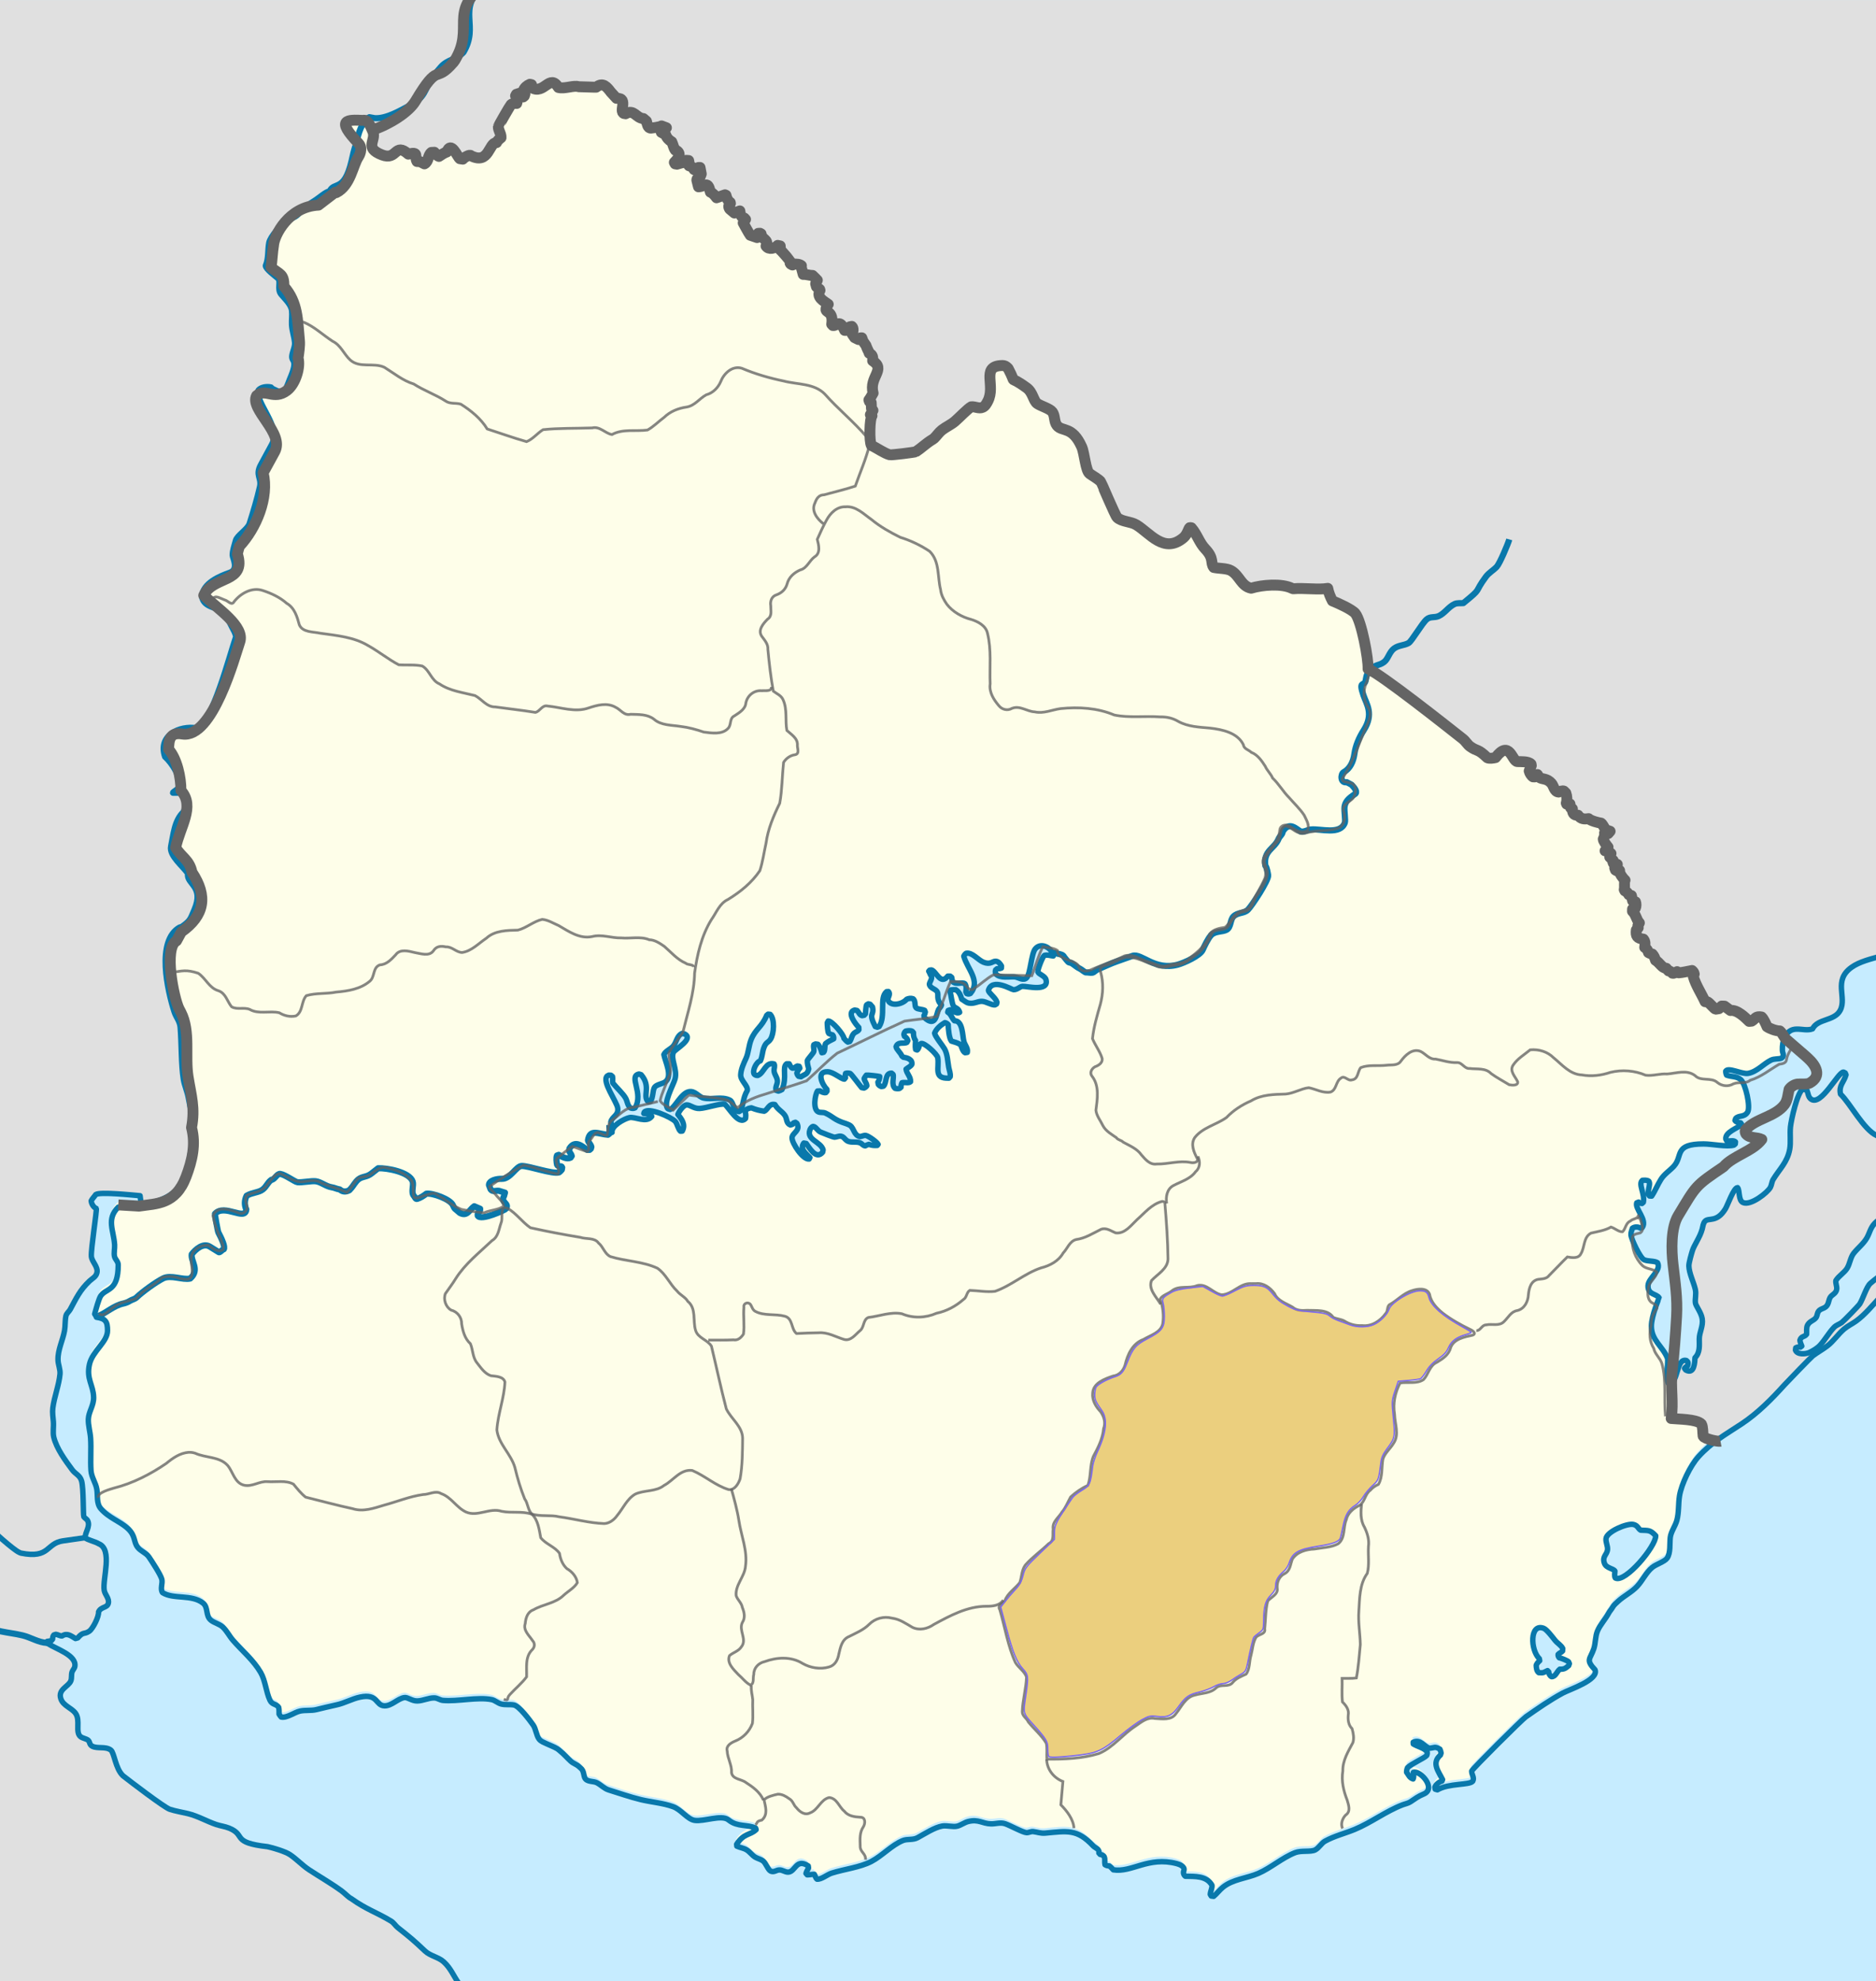
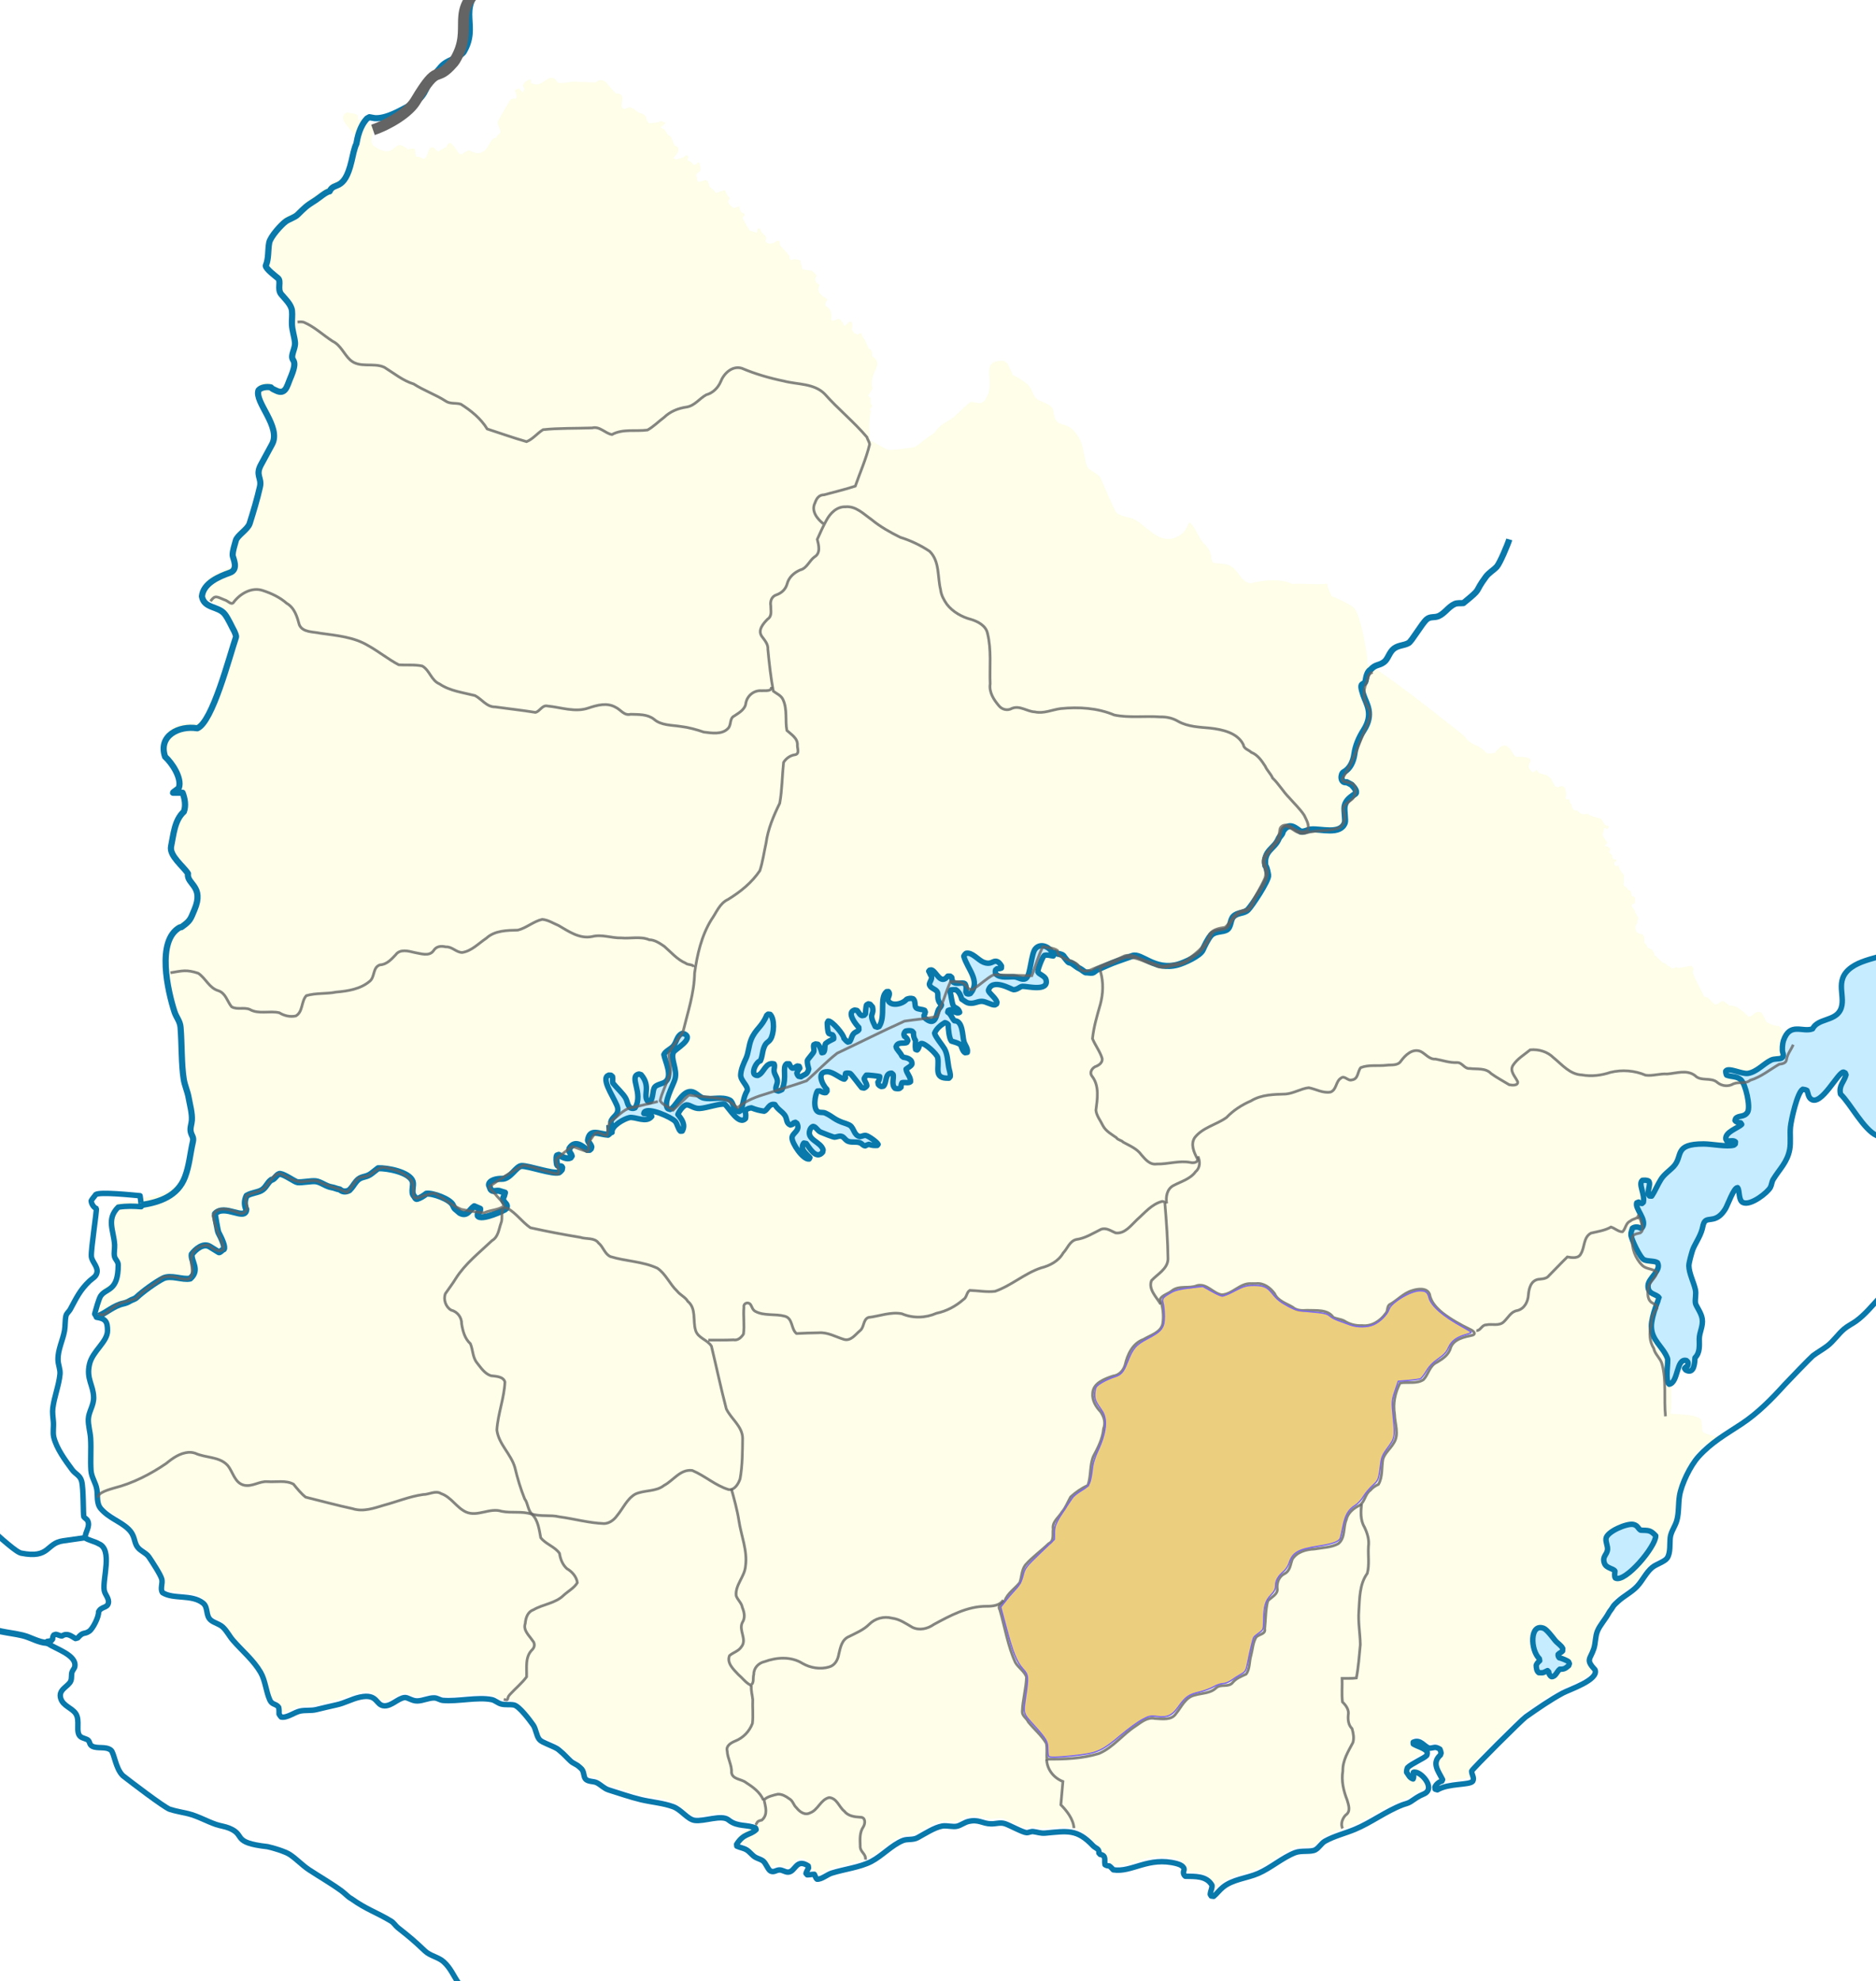
<svg xmlns="http://www.w3.org/2000/svg" xmlns:ns1="http://sodipodi.sourceforge.net/DTD/sodipodi-0.dtd" xmlns:ns2="http://www.inkscape.org/namespaces/inkscape" width="1000.002" height="1055.593" id="svg2426" ns1:version="0.32" ns2:version="0.48.0 r9654" ns1:docname="Uruguay_Florida_map.svg" ns2:output_extension="org.inkscape.output.svg.inkscape" version="1.0">
  <defs id="defs2428">
    <ns2:perspective ns1:type="inkscape:persp3d" ns2:vp_x="0 : 526.18109 : 1" ns2:vp_y="0 : 1000 : 0" ns2:vp_z="744.09448 : 526.18109 : 1" ns2:persp3d-origin="372.04724 : 350.78739 : 1" id="perspective2434" />
    <ns2:perspective id="perspective2559" ns2:persp3d-origin="372.04724 : 350.78739 : 1" ns2:vp_z="744.09448 : 526.18109 : 1" ns2:vp_y="0 : 1000 : 0" ns2:vp_x="0 : 526.18109 : 1" ns1:type="inkscape:persp3d" />
    <ns2:perspective id="perspective2575" ns2:persp3d-origin="372.04724 : 350.78739 : 1" ns2:vp_z="744.09448 : 526.18109 : 1" ns2:vp_y="0 : 1000 : 0" ns2:vp_x="0 : 526.18109 : 1" ns1:type="inkscape:persp3d" />
  </defs>
  <ns1:namedview id="base" pagecolor="#ffffff" bordercolor="#666666" borderopacity="1.0" ns2:pageopacity="0.0" ns2:pageshadow="2" ns2:zoom="0.35" ns2:cx="569.58152" ns2:cy="401.72541" ns2:document-units="px" ns2:current-layer="layer1" showgrid="false" ns2:window-width="1366" ns2:window-height="746" ns2:window-x="0" ns2:window-y="0" ns2:window-maximized="0" ns2:snap-global="false" />
  <g ns2:label="Ebene 1" ns2:groupmode="layer" id="layer1" transform="translate(-67.583, 109.544)">
-     <rect id="Wasser" style="fill: rgb(198, 236, 255); fill-rule: evenodd; stroke: none;" y="-109.566" x="67.583" height="1055.615" width="1000.039" />
    <path ns1:nodetypes="csscccccccccccccssccccccccccccccccccccccccccccccccccccccccccccccccccccccccccccccccccccccccccccccccccccccccccccccccccccccccsssssscssscssssssssssscscscccccscssccscccccccscccccccccccccccccccccccccccccccccccccccccccccccccccccccccccccccccccccccccccssscsccccssssccccsssssssssssscsscccccccccccccccccccsssssssssccccccscccccsssssssssssssccccccssssssccccccsssssssssssssssssssssssssscccsssssscsssscsssssssccsssscccssssssssscscsccccccssscsssssccccsssssssscsssscsccccs" d="m 260.461,-46.383 c 0,0 4.326,1.451 5.538,4.376 1.993,4.809 -4.892,8.659 4.877,12.442 8.253,3.195 6.662,-6.954 14.043,-0.395 5.991,-1.555 3.027,1.236 4.628,3.924 l 1.658,0.09 2.301,1.167 c 2.359,-1.202 1.744,-4.546 3.71,-6.099 l 1.598,-0.079 c 0.792,0.692 1.357,1.898 2.431,2.2 1.351,-0.874 2.667,-1.856 4.211,-2.367 2.214,-6.133 5.463,2.374 6.909,3.577 l 1.615,0.24 c 0.552,-0.788 3.819,-2.776 4.3,-1.798 9.827,4.906 9.438,-7.106 13.688,-7.023 0.443,-1.051 1.47,-1.911 2.353,-2.598 0.187,-2.097 -1.507,-3.833 -1.422,-5.927 0.014,-0.326 6.175,-11.03 6.698,-11.616 0.671,-0.754 2.159,-0.825 3.085,-0.717 0.561,-1.277 0.035,-2.902 -0.606,-4.048 l 0.439,-0.822 1.73,-0.569 1.862,1.984 0.614,-0.511 0.346,-1.058 -0.745,-2.041 c 0.58,-1.411 1.973,-2.566 3.361,-3.133 l 0.89,0.193 0.081,1.597 c 6.652,3.971 9.566,-7.655 14.25,-0.089 3.333,0.886 8.3,-1.301 10.713,-0.409 l 8.688,0.262 0.725,-0.013 c 3.703,-2.843 5.677,-0.146 7.898,2.717 l 2.937,3.216 c 7,-0.323 0.165,8.116 4.846,8.241 4.601,-2.62 5.43,2.222 9.498,2.555 l 1.618,1.386 c 0.379,1.241 0.632,3.793 2.421,3.688 0,0 4.54,-0.436 5.629,-1.157 l 2.589,0.975 -2.736,2.418 c 0,0 1.578,0.835 2.39,1.373 0.474,1.563 1.784,2.909 3.196,3.675 l 0.613,1.567 c 0,0 1.085,3.823 2.041,3.172 2.841,1.848 0.346,4.612 -1.27,6.245 l 0.42,0.788 0.991,0.179 3.448,-0.984 1.543,-1.065 1.222,0.097 0.187,0.915 -0.505,1.201 0.559,0.705 c 1.147,0.072 2.105,1.115 2.683,2.019 l 1.093,-0.043 1.226,-1.081 0.818,-0.01 0.669,3.473 -0.51,1.291 c -0.739,0.366 -1.873,0.997 -1.855,1.96 l 0.891,3.574 c 3.625,-0.183 4.894,-3.497 6.329,2.853 1.387,0.487 2.418,1.875 3.281,2.995 l 4.518,-1.575 0.535,0.248 c 0.301,1.401 0.988,3.019 2.247,3.811 l 0.115,0.504 c -1.045,1.06 -1.202,1.73 -0.399,3.019 l 2.502,2.099 2.91,-1.101 c 0.22,1.58 0.532,3.456 2.386,3.815 l 0.651,0.707 -1.259,1.851 c 0,0 3.212,5.924 3.773,6.591 l 3.632,1.238 c 0.465,-0.603 0.559,-1.502 0.593,-2.241 l 1.002,-0.048 0.534,0.294 c 0.5,3.381 4.268,2.858 2.643,6.498 1.509,2.21 4.701,1.212 6.199,-0.335 l 1.353,0.281 0.138,2.226 c 0.745,0.483 5.272,5.873 5.308,5.97 -0.843,1.48 1.104,1.948 1.104,1.948 l 0.656,-0.474 c 1.279,-0.005 3.074,-0.039 4.106,0.847 l -0.121,0.765 1.072,3.893 c 1.689,-0.099 3.3,0.587 4.984,0.562 0.89,0.804 1.707,1.683 2.538,2.548 l -0.894,1.867 0.437,1.603 1.722,1.382 0.159,0.55 c -2.069,3.676 1.922,5.654 4.397,7.421 -3.991,5.914 3.104,1.571 1.857,10.627 l 0.613,0.659 c 2.271,0.336 3.56,-3.659 6.278,2.602 l 0.682,0.026 2.035,-1.913 1.103,-0.229 c 1.072,0.885 0.617,3.045 0.246,4.177 l 1.252,1.815 2.014,0.984 1.172,-0.86 0.64,-0.021 0.701,1.884 1.555,2.233 c 0.257,0.986 1.507,3.455 1.507,3.455 l 0.203,0.642 c 1.895,0.805 1.974,2.176 1.807,4.01 7.285,4.714 -2.099,8.593 0.248,17.219 -0.7,1.231 -1.365,2.555 -2.241,3.672 l 0.288,0.826 0.938,0.534 0.149,3.221 0.785,0.98 -1.367,2.258 0.844,0.62 c -1.228,1.257 -1.561,13.448 -0.309,15.787 3.03,1.397 6.8,4.149 9.743,4.963 0.965,0.267 13.513,-1.338 13.95,-1.624 2.976,-1.957 5.328,-4.327 8.502,-6.295 0.379,-0.234 0.898,-0.51 1.219,-0.819 1.463,-1.407 2.589,-3.212 4.239,-4.481 2.166,-1.666 4.668,-2.722 6.862,-4.567 2.011,-1.69 6.97,-6.88 8.733,-7.78 2.125,-0.184 4.022,1.173 6.049,0.286 1.388,-0.607 2.126,-2.071 2.769,-3.322 4.195,-8.148 -3.401,-17.939 6.493,-18.883 1.916,-0.184 2.864,-0.071 4.313,1.476 5.449,10.313 -1.028,2.399 9.921,10.376 3.283,2.392 3.55,6.936 5.622,8.375 1.896,1.317 6.696,2.677 8.022,4.429 1.524,2.016 0.837,5.215 2.487,7.264 2.785,3.458 8.157,0.144 13.161,11.346 1.514,3.389 2.059,12.697 4.249,14.312 1.754,1.294 4.374,2.648 5.859,4.221 0.273,0.288 7.686,18.002 8.732,19.036 2.437,2.411 7.214,2.159 10.262,3.989 7.221,4.338 14.783,15.616 25.146,6.874 2.098,-1.769 2.722,-4.887 3.307,-5.338 0.27,-0.081 0.613,-0.047 0.877,0.028 3.175,3.639 4.174,7.862 7.402,11.261 4.973,5.237 2.603,7.394 4.576,9.892 2.763,0.607 6.923,0.39 9.227,1.706 4.529,2.586 5.362,8.264 10.685,9.35 5.818,-1.793 16.35,-2.668 21.831,0.086 l 0.61,0.206 c 5.806,-0.503 13.428,0.664 18.395,-0.205 0.424,2.332 1.389,4.58 2.479,6.673 2.898,1.146 10.415,4.513 12.182,6.676 3.304,4.047 7.08,24.35 6.811,29.55 7.179,2.997 41.9,30.531 50.537,37.335 1.402,1.104 2.511,3.033 3.794,3.958 4.096,2.951 3.92,0.938 9.214,6.043 1.066,0.548 3.26,0.204 4.408,-0.077 7.495,-9.804 8.811,1.969 11.597,2.126 1.925,0.108 5.877,-0.238 7.34,1.378 l 0.121,0.771 -1.123,2.869 c 0.207,1.028 1.124,2.572 2.052,3.118 l 0.921,0.019 1.409,-1.236 0.89,1.466 c 1.87,1.283 4.028,0.355 6.568,3.165 1.212,1.343 1.516,4.5 3.818,4.692 0.599,-0.3 2.14,-0.837 2.823,-0.53 l 1.049,1.051 c 0.599,1.659 0.742,3.662 0.229,5.361 l 0.217,0.538 1.74,-0.099 0.362,2.075 0.939,0.53 c 10e-4,2.104 0.635,3.641 3.012,3.421 1.425,2.034 3.283,2.201 5.625,1.811 0.979,1.116 5.365,2.244 6.654,2.379 0.764,0.535 1.895,2.687 2.336,3.509 l 2.475,0.844 -1.048,1.219 -0.508,0.172 -0.605,-0.741 -0.803,0.258 c 0.271,0.871 -0.287,2.504 -0.682,3.251 -0.067,1 1.949,3.588 2.559,4.296 -0.027,0.619 -1.164,1.607 -1.589,1.973 l 1.787,0.23 1.375,1.189 -0.656,1.921 1.808,1.768 -0.16,0.833 c 0.084,0.332 0.278,0.86 0.609,1.033 l 1.746,0.228 -0.033,0.749 -0.972,0.468 -0.375,0.712 0.397,1.078 0.771,0.447 1.443,-0.183 c -0.245,1.582 1.838,4.233 2.895,5.166 -0.596,0.867 -0.035,3.618 -0.424,4.996 l 0.349,0.703 c 0.827,0.31 1.734,1.277 2.113,2.054 l 1.368,0.44 0.632,2.78 1.54,0.563 c 0.353,0.869 0.359,2.429 -0.043,3.287 l -0.589,0.465 -0.935,0.095 -0.027,1.207 c 1.959,1.854 1.996,4.389 3.66,6.152 l -0.789,1.508 0.185,1.08 -1.008,1.219 c -0.387,3.392 0.463,4.396 3.774,4.861 1.114,1.313 0.878,2.804 0.7,4.401 0.897,0.41 1.821,1.821 1.998,2.762 0.608,0.389 1.378,0.598 2.059,0.805 0.828,0.866 1.394,2.172 1.709,3.306 2.072,1.127 3.561,4.288 5.735,4.252 l 1.215,1.398 c 0.715,-0.004 1.665,0.67 2.066,1.221 0.713,0.217 1.93,-0.415 2.463,-0.825 l 0.905,0.612 c 1.9,-0.099 5.017,-0.85 7.067,-1.221 0.515,0.428 1.096,1.163 1.181,1.855 l -0.491,1.381 c 1.387,4.782 4.19,8.815 6.277,13.393 l 1.305,0.104 c 1.346,0.757 3.56,3.753 4.377,3.87 l 1.666,-0.27 1.493,-1.394 1.536,0.051 3.129,2.316 c 3.562,-0.531 7.754,3.622 9.968,5.802 l 1.297,-0.125 c 2.089,-1.165 1.982,-2.86 5.327,-2.224 1.072,0.924 2.382,3.902 2.891,5.17 1.645,1.111 4.78,2.258 6.807,2.257 1.544,1.299 2.095,3.295 3.534,4.541 l 6.936,6.005 c 3.856,3.338 2.339,1.968 4.6,4.041 4.141,3.799 7.579,9.418 0.833,13.205 -1.39,0.78 -4.907,0.348 -6.503,0.544 -1.645,0.201 -3.533,1.411 -4.435,2.795 -0.599,2.552 -0.794,5.887 -2.417,8.076 -4.996,6.708 -15.87,7.485 -20.912,13.686 -0.199,0.606 0.014,1.457 0.336,1.983 2.128,2.571 5.809,1.614 8.434,2.943 -4.609,6.252 -15.395,8.754 -20.407,14.564 -15.408,10.422 -14.405,9.898 -24.145,26.006 -3.995,6.608 -3.605,18.552 -2.765,25.894 1.127,9.839 2.454,18.061 1.899,27.927 -0.553,9.831 -1.291,19.471 -2.384,29.255 -0.932,8.345 0.87,16.736 -0.488,25.036 3.33,0.378 13.695,0.268 16.115,2.985 0.894,1.659 0.64,4.516 0.922,6.419 0.775,1.51 7.873,2.999 9.155,3.164 -8.65,6.096 -4.585,-0.002 -11.635,7.793 -4.299,4.753 -9.065,14.505 -10.083,20.801 -0.7,4.318 -0.312,8.815 -1.453,13.08 -0.832,3.11 -3.093,5.981 -3.452,9.084 -0.38,3.284 0.258,8.323 -1.726,11.082 -1.339,1.859 -5.874,3.251 -7.903,4.905 -3.34,2.726 -5.134,6.941 -8.084,10.083 -2.958,3.151 -6.958,5.034 -10.174,7.993 -0.985,0.905 -2.265,2 -2.907,3.179 -0.598,1.098 -1.498,1.979 -2.089,3.088 -1.726,3.237 -4.539,6.305 -5.904,9.538 -1.269,3.006 -1.003,6.427 -1.999,9.447 -1.905,5.792 -4.575,5.681 0.636,11.264 2.039,5.385 -13.558,10.4 -17.168,12.354 -6.915,3.741 -13.3,8.158 -19.711,12.626 -2.227,1.553 -28.366,27.721 -28.886,28.976 -0.072,1.909 1.632,3.471 0.545,5.359 -1.717,2.179 -12.66,0.999 -18.803,4.632 l -1.181,-0.363 -0.091,-1.09 c 0.503,-1.384 2.293,-2.87 3.724,-3.179 l 0.363,-0.818 c -2.22,-4.504 -6.033,-8.794 -1.181,-13.08 l 0.363,-1.09 c -0.104,-0.702 -0.329,-1.446 -0.636,-2.089 -2.785,-1.695 -2.973,-0.599 -5.632,-0.454 -2.792,-0.765 -4.709,-5.041 -8.629,-3.179 l 0.091,0.908 c 2.147,1.338 5.805,2.078 7.358,4.087 0.2,0.615 -0.006,1.426 -0.273,1.998 -1.299,1.45 -8.223,4.489 -10.174,6.54 -0.346,0.725 -0.535,1.656 -0.545,2.453 1.146,1.495 1.53,2.883 3.542,3.542 0.492,-1.079 0.209,-2.406 0.091,-3.542 3.517,-1.326 12.552,8.695 5.45,11.627 -2.963,1.223 -4.401,2.371 -6.994,4.087 -1.269,0.84 -2.864,1.096 -4.269,1.635 -8.832,3.387 -16.729,9.485 -25.434,13.08 -5.166,2.132 -10.95,3.555 -15.805,6.268 -1.997,1.116 -3.183,3.55 -5.177,4.632 -2.422,1.316 -7.436,0.128 -10.809,1.453 -6.861,2.694 -12.842,8.133 -19.62,11.082 -5.977,2.6 -13.575,3.091 -18.803,7.358 -1.82,1.486 -3.188,3.381 -4.996,4.905 l -1.272,-0.182 -0.545,-0.908 c 0.056,-1.685 1.091,-3.185 0.908,-4.814 -2.918,-5.209 -9.225,-4.674 -14.17,-4.814 -0.931,-0.667 -1.232,-2.03 -0.727,-3.088 0.633,-2.115 -2.345,-3.317 -3.906,-3.724 -15.113,-3.955 -23.783,4.919 -33.7,3.361 -0.683,-0.73 -1.348,-1.522 -2.18,-2.089 -0.737,0.007 -1.665,-0.194 -2.271,-0.636 -0.555,-2.338 0.925,-4.941 -2.634,-5.541 l -0.636,-0.727 c 0.418,-2.237 -1.906,-2.556 -3.088,-3.815 -8.537,-9.092 -13.719,-7.809 -25.525,-6.722 -2.434,0.224 -4.204,-0.548 -6.449,-0.817 -1.258,-0.151 -2.244,0.573 -3.452,0.545 -1.912,-0.045 -8.907,-3.862 -11.445,-4.723 -2.599,-0.883 -4.985,0.053 -7.539,0 -4.718,-0.099 -6.584,-2.595 -12.081,-1.272 -2.085,0.502 -3.977,2.04 -5.904,2.543 -2.343,0.613 -5.518,-0.515 -7.993,-0.091 -4.171,0.714 -9.413,4.137 -13.171,6.177 -2.623,1.427 -5.376,0.593 -7.902,1.635 -5.914,2.443 -10.931,8.043 -16.714,11.082 -5.899,3.101 -14.571,4.12 -21.074,6.177 -2.462,0.779 -5.512,3.463 -7.902,3.27 -0.818,-0.642 -0.932,-1.786 -1.453,-2.634 -1.271,-0.007 -2.545,0.278 -3.815,0.272 l -0.636,-0.727 c 0.291,-1.025 0.844,-1.983 1.362,-2.907 l -0.181,-1.09 c -6.555,-4.3 -6.787,3.169 -10.719,3.27 -1.698,0.043 -2.969,-1.168 -4.723,-1.09 -1.652,0.072 -2.756,1.388 -4.541,0.636 -1.456,-0.612 -2.552,-4.371 -4.179,-5.541 -1.141,-0.819 -2.773,-1.205 -3.997,-1.907 -1.632,-0.94 -2.851,-2.85 -4.541,-3.906 -1.675,-1.045 -3.594,-1.178 -5.359,-1.998 l -0.091,-0.999 c 3.828,-6.027 7.123,-4.698 10.355,-7.812 l -0.181,-0.818 c -4.28,-2.035 -9.544,-0.514 -14.08,-3.997 l -0.545,-0.454 c -3.73,-2.776 -12.893,1.068 -17.895,0.363 -3.851,-0.542 -7.084,-5.671 -11.445,-7.267 -5.42,-1.983 -11.653,-2.472 -17.259,-3.815 -5.786,-1.387 -11.384,-3.432 -17.077,-5.178 -2.44,-0.748 -4.16,-2.684 -6.358,-3.815 -1.742,-0.897 -4.025,-0.416 -5.723,-1.635 -1.462,-1.051 -0.918,-3.973 -2.362,-5.632 -0.375,-0.431 -1.017,-0.949 -1.453,-1.362 -1.244,-1.173 -3.09,-1.658 -4.36,-2.816 -1.919,-1.75 -3.621,-3.86 -5.632,-5.45 -0.535,-0.424 -1.043,-0.921 -1.635,-1.272 -1.766,-1.043 -3.795,-1.745 -5.632,-2.634 -1.423,-0.69 -2.997,-1.157 -3.997,-2.453 -1.47,-1.9 -1.686,-5.432 -3.179,-7.539 -1.834,-2.588 -7.443,-10.109 -10.264,-10.628 -2.2,-0.405 -4.569,0.059 -6.813,-0.545 -1.808,-0.486 -3.264,-1.913 -4.996,-2.271 -7.471,-1.547 -18.043,1.079 -25.979,0.363 -1.617,-0.146 -2.959,-1.323 -4.633,-1.363 -2.955,-0.07 -6.041,1.568 -9.084,1.635 -2.941,0.065 -4.989,-1.999 -6.812,-1.726 -3.506,0.526 -6.827,4.449 -10.628,4.36 -4.889,-0.114 -3.318,-6.722 -13.08,-4.633 -4.244,0.908 -8.179,3.175 -12.444,4.088 -3.674,0.786 -7.238,1.683 -10.9,2.543 -2.82,0.664 -5.706,0.225 -8.538,0.817 -3.054,0.639 -7.076,3.863 -10.083,3.179 -0.425,-0.468 -0.881,-1.08 -1.181,-1.635 0.024,-1.191 0.04,-2.368 -0.182,-3.543 -1.407,-2.055 -3.431,-1.217 -4.633,-3.815 -2.102,-4.553 -2.464,-10.438 -4.996,-14.806 -3.788,-6.537 -9.885,-11.523 -14.715,-17.077 -2.007,-2.308 -3.117,-4.952 -5.359,-7.085 -1.782,-1.698 -4.628,-2.147 -6.449,-3.633 -2.989,-2.44 -1.179,-6.838 -4.178,-9.175 -6.083,-4.74 -15.652,-1.882 -21.528,-5.541 -1.425,-1.911 0.079,-4.876 -0.454,-7.085 -0.583,-2.417 -5.237,-9.571 -6.812,-11.9 -1.492,-2.205 -4.489,-3.115 -6.086,-5.268 -2.223,-3 -0.991,-5.999 -4.996,-9.81 -4.153,-3.953 -10.255,-5.657 -14.624,-10.719 -2.363,-2.912 -1.537,-6.821 -2.089,-10.264 -0.553,-3.466 -2.846,-6.356 -3.088,-9.992 -0.382,-5.708 0.089,-11.567 -0.273,-17.259 -0.211,-3.322 -1.309,-6.884 -1.181,-10.174 0.153,-3.997 2.907,-7.146 2.816,-11.536 -0.135,-6.575 -3.977,-9.82 -2.18,-17.713 1.605,-7.043 9.629,-11.813 9.629,-17.895 0,-4.857 -1.08,-6.374 -5.904,-7.085 -0.233,-0.609 -0.613,-1.201 -0.999,-1.726 0.556,-2.059 2.186,-8.214 3.27,-9.719 3.054,-4.244 9.265,-2.213 9.265,-16.441 0,-1.805 -1.53,-2.94 -1.908,-4.542 -0.446,-1.899 0.128,-4.171 0,-6.177 -0.494,-7.752 -4.509,-13.636 1.908,-20.075 4.548,-0.722 8.563,-0.584 12.263,-0.272 l -0.091,-1.908 c 9.711,-1.486 19.633,-3.771 23.435,-13.807 2.332,-6.153 2.707,-12.4 4.178,-18.803 0.601,-2.605 -0.558,-2.997 -1.09,-5.359 -0.453,-2.012 0.511,-4.127 0.636,-6.086 0.248,-3.895 -1.064,-8.363 -1.726,-12.172 -0.57,-3.282 -2.081,-6.38 -2.634,-9.81 -1.275,-7.891 -1.008,-18.861 -1.726,-27.614 -0.277,-3.376 -2.187,-5.195 -3.179,-8.266 -3.49,-10.808 -9.929,-38.05 2.907,-45.054 0.159,-0.087 0.545,0.018 0.727,0 4.898,-3.457 4.8,-4.203 6.994,-9.356 5.385,-12.656 -4.28,-13.49 -3.452,-19.257 -2.39,-3.804 -10.044,-9.459 -8.993,-14.443 1.316,-6.226 1.806,-14.017 6.813,-18.53 1.225,-3.154 0.46,-7.04 -0.727,-10.083 l -5.087,0 c -0.01,-0.377 2.636,-1.838 3.179,-2.634 1.741,-5.124 -3.767,-13.363 -7.358,-16.532 -3.856,-11.148 7.294,-16.757 17.077,-15.169 8.137,-3.272 17.206,-38.449 20.71,-48.688 0.155,-0.451 -0.676,-2.489 -0.908,-2.907 -1.559,-2.815 -3.174,-6.649 -5.087,-9.174 -3.378,-4.462 -11.048,-2.905 -12.172,-9.538 0.715,-7.135 9.305,-10.628 14.897,-12.626 4.936,-1.764 1.493,-7.823 1.453,-9.174 -0.076,-2.504 1.041,-5.5 1.635,-7.903 0.687,-2.779 6.439,-5.874 7.448,-9.084 2.052,-6.523 3.931,-12.866 5.45,-19.529 1.098,-4.809 -2.541,-6.12 0.545,-11.809 l 5.904,-10.9 c 5.062,-9.331 -9.538,-22.625 -7.176,-28.795 1.445,-1.694 4.637,-1.944 6.631,-1.453 0.515,0.812 1.663,1.134 2.452,1.544 5.293,2.756 6.079,-2.536 7.539,-5.904 4.902,-11.317 0.791,-8.885 1.363,-12.717 0.318,-2.126 1.669,-4.703 1.453,-6.903 -0.311,-3.158 -1.51,-6.391 -1.635,-9.538 -0.095,-2.376 0.24,-5.009 0,-7.358 -0.342,-3.349 -3.71,-6.378 -5.722,-8.811 -2.311,-2.793 0.194,-6.876 -1.726,-8.538 -1.218,-1.053 -6.638,-5.068 -6.54,-6.722 1.638,-3.757 1.072,-8.22 1.817,-12.172 0.614,-3.264 6.583,-9.751 8.993,-11.445 1.729,-1.216 4.702,-2.017 6.177,-3.452 4.08,-3.969 4.286,-4.448 9.628,-7.812 1.87,-1.178 5.491,-4.501 7.449,-4.723 2.339,-5.368 7.708,0.623 11.627,-16.078 0.578,-2.464 1.523,-7.064 2.634,-9.174 0.61,-3.402 -9.867,-9.362 -5.904,-13.535 l 1.181,-0.636 2.816,0.454 c 6.303,0.507 0.088,5.427 5.123,2.767 z" style="fill: rgb(254, 254, 233); fill-opacity: 1; fill-rule: evenodd; stroke: none;" id="Uruguay" />
-     <path style="fill: rgb(224, 224, 224); fill-opacity: 1; fill-rule: evenodd; stroke: none;" d="m 67.583,-109.544 0,1055.593 243.619,0 c -2.406,-3.63 -3.888,-7.283 -7.358,-10.446 -2.874,-2.621 -7.193,-3.063 -10.083,-5.813 -5.917,-5.631 -8.181,-7.494 -14.443,-12.444 -1.251,-0.989 -2.113,-2.585 -3.543,-3.452 -7.721,-4.686 -13.248,-6.231 -21.255,-11.99 -1.63,-0.799 -3.196,-2.704 -5.087,-4.088 -5.635,-4.124 -11.618,-7.497 -17.349,-11.264 -3.674,-2.413 -6.789,-5.832 -10.355,-8.175 -2.454,-1.612 -8.847,-3.557 -11.808,-4.178 -19.59,-2.208 -11.332,-6.072 -20.438,-9.81 -2.37,-0.973 -4.691,-1.216 -6.994,-1.998 -5.02,-1.706 -9.721,-4.525 -14.988,-5.813 -3.087,-0.755 -6.731,-1.277 -9.719,-2.271 -2.972,-0.986 -21.43,-15.089 -24.979,-17.895 -4.051,-3.91 -4.596,-12.34 -6.449,-13.716 -2.871,-2.129 -7.009,-0.548 -9.901,-1.998 -1.673,-0.838 -1.06,-2.356 -2.18,-3.27 -0.978,-0.798 -2.878,-0.947 -3.997,-1.817 -3.017,-2.351 0.085,-8.743 -2.725,-12.535 -2.165,-2.922 -6.549,-3.831 -7.812,-7.63 -1.676,-5.041 4.146,-6.491 5.359,-9.629 0.588,-1.521 0.102,-3.21 0.636,-4.723 0.352,-1 1.266,-1.835 1.453,-2.907 1.04,-5.984 -9.775,-9.155 -14.534,-12.263 l -0.182,-1.09 c 0.741,-0.077 1.46,-0.255 2.18,-0.454 l 0.727,-0.727 c -0.044,-0.698 0.133,-1.744 0.636,-2.271 l 0.999,-0.363 c 1.161,0.146 2.194,0.985 3.361,0.908 2.791,-1.823 4.82,0.009 7.176,1.363 l 1.181,-0.273 c 3.084,-3.546 3.25,-1.666 6.086,-3.543 1.984,-1.313 5.245,-7.901 4.996,-10.355 1.346,-2.933 4.507,-2.041 5.177,-4.542 0.708,-2.647 -1.788,-4.547 -2.18,-6.994 -0.977,-6.089 4.668,-21.825 -2.907,-24.798 -1.732,-1.124 -6.106,-2.049 -7.176,-3.088 -0.41,-2.691 2.872,-6.006 1.272,-9.174 -0.466,-0.923 -1.421,-1.249 -1.999,-2.089 -0.379,-1.001 -0.119,-14.991 -1.181,-18.985 -0.837,-3.156 -3.288,-3.689 -4.996,-5.995 -3.699,-4.994 -8.439,-11.39 -9.901,-17.44 -0.595,-2.462 0.048,-5.598 -0.182,-8.175 -0.209,-2.341 -0.573,-4.999 -0.272,-7.358 0.769,-6.055 3.251,-12.097 3.815,-18.076 0.233,-2.491 -1.036,-5.007 -1.09,-7.539 -0.114,-5.537 2.523,-10.405 3.452,-15.624 0.447,-2.515 0.268,-5.405 0.817,-7.812 0.308,-1.357 1.627,-2.268 2.271,-3.452 3.333,-6.133 5.09,-10.28 10.264,-15.169 1.505,-1.421 3.508,-2.141 3.997,-4.451 0.674,-3.184 -2.754,-5.772 -2.998,-8.629 -0.31,-3.659 3.063,-24.85 2.634,-25.525 -1.434,-0.501 -2.637,-2.624 -2.725,-4.088 0.466,-1.04 1.685,-2.278 2.362,-3.361 2.278,-1.584 19.899,0.324 23.708,0.636 l 0.454,3.906 c 9.711,-1.487 19.633,-3.771 23.435,-13.807 2.332,-6.153 2.707,-12.4 4.178,-18.803 0.601,-2.605 -0.558,-2.997 -1.09,-5.359 -0.453,-2.012 0.51,-4.127 0.636,-6.086 0.248,-3.895 -1.064,-8.363 -1.726,-12.172 -0.57,-3.282 -2.081,-6.38 -2.634,-9.81 -1.275,-7.891 -1.008,-18.86 -1.726,-27.614 -0.277,-3.376 -2.186,-5.195 -3.179,-8.266 -3.49,-10.808 -9.929,-38.05 2.907,-45.054 0.159,-0.086 0.545,0.018 0.727,0 4.898,-3.457 4.8,-4.203 6.994,-9.356 5.385,-12.656 -4.28,-13.49 -3.452,-19.257 -2.39,-3.804 -10.044,-9.459 -8.993,-14.443 1.316,-6.226 1.806,-14.017 6.813,-18.53 1.225,-3.154 0.46,-7.04 -0.727,-10.083 l -5.087,0 c -0.01,-0.377 2.635,-1.838 3.179,-2.634 1.741,-5.124 -3.767,-13.363 -7.358,-16.532 -3.856,-11.149 7.294,-16.757 17.077,-15.169 8.137,-3.272 17.206,-38.449 20.71,-48.688 0.155,-0.451 -0.676,-2.489 -0.908,-2.907 -1.559,-2.815 -3.174,-6.649 -5.087,-9.174 -3.378,-4.461 -11.048,-2.905 -12.172,-9.538 0.715,-7.135 9.305,-10.628 14.897,-12.626 4.936,-1.764 1.493,-7.823 1.453,-9.174 -0.076,-2.504 1.041,-5.5 1.635,-7.903 0.687,-2.779 6.439,-5.874 7.448,-9.083 2.052,-6.523 3.931,-12.866 5.45,-19.53 1.098,-4.809 -2.541,-6.12 0.545,-11.809 l 5.904,-10.9 c 5.062,-9.331 -9.538,-22.625 -7.176,-28.795 1.445,-1.694 4.636,-1.944 6.631,-1.453 0.514,0.812 1.663,1.134 2.452,1.544 5.293,2.756 6.079,-2.536 7.539,-5.904 4.902,-11.317 0.791,-8.885 1.363,-12.717 0.318,-2.126 1.669,-4.703 1.453,-6.903 -0.311,-3.158 -1.51,-6.391 -1.635,-9.538 -0.095,-2.376 0.24,-5.009 0,-7.358 -0.342,-3.349 -3.71,-6.378 -5.722,-8.811 -2.312,-2.793 0.194,-6.876 -1.726,-8.538 -1.218,-1.052 -6.638,-5.068 -6.54,-6.722 1.638,-3.757 1.072,-8.22 1.817,-12.172 0.614,-3.264 6.582,-9.751 8.993,-11.445 1.728,-1.216 4.702,-2.017 6.177,-3.452 4.08,-3.968 4.286,-4.448 9.628,-7.812 1.87,-1.177 5.491,-4.501 7.449,-4.723 2.338,-5.368 7.707,0.623 11.627,-16.078 0.577,-2.464 1.523,-7.064 2.634,-9.174 0.61,-3.402 -9.868,-9.362 -5.904,-13.534 l 1.181,-0.636 2.816,0.454 c 6.303,0.507 0.051,5.385 5.087,2.725 -5.8e-4,5.8e-5 4.329,1.526 5.541,4.451 1.993,4.809 -4.864,8.662 4.905,12.444 8.253,3.195 6.699,-7.013 14.079,-0.454 5.991,-1.555 3.032,1.218 4.633,3.906 l 1.635,0.091 2.271,1.181 c 2.359,-1.202 1.759,-4.533 3.724,-6.086 l 1.635,-0.091 c 0.792,0.692 1.287,1.969 2.362,2.271 1.351,-0.874 2.724,-1.942 4.269,-2.453 2.214,-6.133 5.457,2.431 6.903,3.633 l 1.635,0.182 c 0.552,-0.788 3.788,-2.704 4.269,-1.726 9.827,4.906 9.466,-7.168 13.716,-7.085 0.442,-1.051 1.479,-1.856 2.361,-2.543 0.187,-2.098 -1.539,-3.811 -1.453,-5.904 0.014,-0.326 6.199,-11.04 6.722,-11.627 0.671,-0.754 2.161,-0.835 3.088,-0.727 0.561,-1.277 0.006,-2.942 -0.636,-4.088 l 0.454,-0.818 1.726,-0.545 1.817,1.998 0.636,-0.545 0.363,-1.09 -0.727,-1.998 c 0.581,-1.411 1.973,-2.613 3.361,-3.179 l 0.818,0.273 0.091,1.544 c 6.652,3.971 9.577,-7.658 14.261,-0.091 3.333,0.886 8.306,-1.255 10.719,-0.363 l 8.72,0.273 0.727,-0.091 c 3.703,-2.843 5.681,-0.138 7.902,2.725 l 2.907,3.27 c 7,-0.323 0.133,8.05 4.814,8.175 4.601,-2.62 5.47,2.302 9.538,2.634 l 1.635,1.363 c 0.379,1.241 0.572,3.738 2.362,3.633 0,8.7e-5 4.543,-0.369 5.632,-1.09 l 2.634,0.908 -2.725,2.453 c 2.9e-4,8.7e-5 1.55,0.824 2.362,1.363 0.473,1.563 1.767,2.958 3.179,3.724 l 0.636,1.544 c 2.9e-4,5.8e-5 1.041,3.831 1.999,3.179 2.841,1.848 0.435,4.634 -1.181,6.268 l 0.363,0.727 0.999,0.182 3.452,-0.999 1.544,-0.999 1.181,0.091 0.182,0.908 -0.454,1.181 0.545,0.727 c 1.147,0.072 2.147,1.094 2.725,1.998 l 1.09,0 1.181,-1.09 0.817,0 0.727,3.452 -0.545,1.272 c -0.739,0.366 -1.926,1.035 -1.908,1.998 l 0.909,3.543 c 3.625,-0.183 4.923,-3.534 6.358,2.816 1.387,0.487 2.407,1.878 3.27,2.998 l 4.542,-1.544 0.545,0.273 c 0.301,1.401 0.921,3.023 2.18,3.815 l 0.182,0.454 c -1.045,1.06 -1.258,1.709 -0.454,2.998 l 2.543,2.18 2.907,-1.181 c 0.22,1.58 0.508,3.456 2.362,3.815 l 0.636,0.727 -1.272,1.908 c 0,2.91e-5 3.254,5.873 3.815,6.54 l 3.633,1.272 c 0.465,-0.602 0.601,-1.532 0.636,-2.271 l 0.999,0 0.454,0.273 c 0.5,3.381 4.35,2.81 2.725,6.449 1.509,2.21 4.678,1.275 6.177,-0.273 l 1.363,0.273 0.091,2.18 c 0.745,0.483 5.323,5.898 5.359,5.995 -0.843,1.48 1.09,1.908 1.09,1.908 l 0.636,-0.454 c 1.278,-0.005 3.055,-0.068 4.088,0.818 l -0.091,0.818 1.09,3.906 c 1.689,-0.099 3.311,0.57 4.996,0.545 0.89,0.804 1.623,1.679 2.453,2.543 l -0.817,1.908 0.363,1.544 1.726,1.363 0.182,0.545 c -2.069,3.676 1.975,5.681 4.451,7.448 -3.991,5.914 3.065,1.572 1.817,10.628 l 0.636,0.636 c 2.271,0.336 3.549,-3.626 6.267,2.634 l 0.636,0 2.089,-1.908 1.09,-0.182 c 1.071,0.885 0.644,3.047 0.272,4.178 l 1.181,1.817 2.089,0.999 1.09,-0.908 0.727,0 0.636,1.908 1.544,2.18 c 0.257,0.986 1.544,3.452 1.544,3.452 l 0.181,0.636 c 1.895,0.805 1.985,2.163 1.817,3.997 7.285,4.714 -2.075,8.632 0.273,17.259 -0.7,1.231 -1.395,2.516 -2.271,3.633 l 0.272,0.908 0.999,0.454 0.091,3.27 0.818,0.999 -1.363,2.271 0.817,0.545 c -1.228,1.258 -1.524,13.466 -0.272,15.805 3.03,1.397 6.776,4.183 9.719,4.996 0.965,0.267 13.551,-1.349 13.989,-1.635 2.976,-1.956 5.274,-4.299 8.447,-6.268 0.379,-0.234 0.951,-0.508 1.272,-0.818 1.463,-1.407 2.528,-3.273 4.178,-4.542 2.166,-1.666 4.709,-2.697 6.903,-4.542 2.011,-1.69 6.957,-6.912 8.72,-7.812 2.124,-0.184 4.059,1.159 6.086,0.273 1.388,-0.607 2.082,-2.019 2.725,-3.27 4.195,-8.148 -3.354,-17.95 6.54,-18.894 1.916,-0.184 2.82,-0.094 4.269,1.453 5.449,10.313 -1.048,2.468 9.901,10.446 3.283,2.392 3.559,6.918 5.632,8.357 1.896,1.317 6.667,2.608 7.993,4.36 1.524,2.016 0.894,5.217 2.543,7.267 2.784,3.457 8.166,0.152 13.171,11.354 1.514,3.389 2.079,12.737 4.269,14.352 1.754,1.294 4.328,2.606 5.813,4.178 0.272,0.288 7.674,18.041 8.72,19.075 2.437,2.411 7.217,2.167 10.264,3.997 7.221,4.338 14.799,15.646 25.161,6.903 2.098,-1.769 2.685,-4.908 3.27,-5.359 0.27,-0.081 0.644,-0.075 0.909,0 3.175,3.639 4.13,7.864 7.357,11.264 4.973,5.237 2.659,7.402 4.633,9.901 2.763,0.607 6.871,0.409 9.174,1.726 4.529,2.586 5.396,8.27 10.719,9.356 5.817,-1.792 16.319,-2.663 21.8,0.091 l 0.636,0.182 c 5.806,-0.503 13.472,0.687 18.44,-0.182 0.424,2.332 1.362,4.538 2.453,6.631 2.898,1.145 10.405,4.558 12.172,6.722 3.304,4.047 7.081,24.321 6.813,29.521 7.179,2.997 41.868,30.529 50.504,37.333 1.403,1.104 2.532,2.981 3.815,3.906 4.096,2.951 3.971,0.981 9.265,6.086 1.066,0.548 3.212,0.19 4.36,-0.091 7.496,-9.804 8.841,2.022 11.627,2.18 1.925,0.108 5.894,-0.254 7.357,1.363 l 0.091,0.727 -1.09,2.907 c 0.208,1.028 1.07,2.542 1.998,3.088 l 0.908,0 1.453,-1.181 0.908,1.453 c 1.87,1.283 4,0.369 6.54,3.179 1.212,1.343 1.513,4.44 3.815,4.633 0.599,-0.299 2.133,-0.762 2.816,-0.454 l 1.09,0.999 c 0.599,1.659 0.696,3.66 0.182,5.359 l 0.181,0.545 1.817,-0.091 0.363,2.089 0.909,0.545 c 10e-4,2.104 0.62,3.581 2.997,3.361 1.425,2.034 3.29,2.207 5.632,1.817 0.979,1.116 5.342,2.227 6.631,2.362 0.763,0.535 1.92,2.72 2.361,3.543 l 2.453,0.818 -0.999,1.272 -0.545,0.182 -0.636,-0.727 -0.727,0.182 c 0.271,0.871 -0.331,2.522 -0.727,3.27 -0.067,1 1.933,3.561 2.543,4.269 -0.027,0.619 -1.119,1.632 -1.544,1.998 l 1.726,0.273 1.453,1.181 -0.727,1.908 1.817,1.726 -0.091,0.908 c 0.084,0.332 0.214,0.825 0.545,0.999 l 1.726,0.273 0,0.727 -0.999,0.454 -0.363,0.727 0.454,1.09 0.727,0.454 1.453,-0.182 c -0.245,1.583 1.85,4.154 2.907,5.087 -0.596,0.867 -0.065,3.618 -0.454,4.996 l 0.363,0.727 c 0.827,0.31 1.71,1.313 2.089,2.089 l 1.362,0.454 0.636,2.725 1.544,0.545 c 0.354,0.869 0.402,2.503 0,3.361 l -0.636,0.454 -0.908,0.091 0,1.181 c 1.959,1.854 1.969,4.414 3.633,6.177 l -0.817,1.453 0.181,1.09 -0.999,1.272 c -0.387,3.392 0.504,4.349 3.815,4.814 1.114,1.313 0.905,2.854 0.727,4.451 0.897,0.41 1.821,1.784 1.998,2.725 0.608,0.389 1.317,0.61 1.998,0.818 0.828,0.866 1.41,2.135 1.726,3.27 2.072,1.127 3.548,4.305 5.722,4.269 l 1.272,1.363 c 0.715,-0.004 1.597,0.72 1.998,1.272 0.713,0.216 1.92,-0.408 2.452,-0.818 l 0.909,0.636 c 1.9,-0.099 5.035,-0.9 7.085,-1.272 0.515,0.429 1.096,1.216 1.181,1.908 l -0.454,1.363 c 1.387,4.782 4.18,8.775 6.268,13.353 l 1.272,0.091 c 1.346,0.757 3.543,3.79 4.36,3.906 l 1.726,-0.273 1.453,-1.363 1.544,0 3.179,2.362 c 3.562,-0.531 7.687,3.633 9.901,5.813 l 1.363,-0.182 c 2.089,-1.165 1.923,-2.816 5.268,-2.18 1.072,0.924 2.397,3.909 2.907,5.178 1.645,1.111 4.786,2.181 6.813,2.18 1.544,1.299 2.103,3.296 3.543,4.542 l 6.903,6.086 c 3.856,3.338 2.372,1.924 4.633,3.997 4.141,3.799 7.564,9.384 0.818,13.171 -1.39,0.78 -4.943,0.35 -6.54,0.545 -1.646,0.202 -3.458,1.432 -4.36,2.816 -0.599,2.552 -0.829,5.896 -2.453,8.084 -4.996,6.708 -15.851,7.515 -20.892,13.716 -0.199,0.606 0.041,1.473 0.363,1.998 2.128,2.571 5.733,1.578 8.357,2.907 -4.609,6.252 -15.336,8.723 -20.347,14.534 -15.408,10.422 -14.421,9.962 -24.162,26.07 -3.995,6.608 -3.656,18.547 -2.816,25.888 1.127,9.839 2.463,18.02 1.908,27.886 -0.553,9.832 -1.269,19.465 -2.362,29.249 -0.932,8.346 0.904,16.771 -0.454,25.07 3.329,0.378 13.658,0.281 16.078,2.998 0.894,1.659 0.626,4.454 0.908,6.358 0.544,1.06 4.236,2.046 6.812,2.634 4.28,-3.191 8.821,-5.933 13.716,-9.174 8.662,-5.735 15.95,-13.126 22.89,-20.801 1.521,-1.683 14.273,-14.778 15.17,-15.442 2.44,-1.812 5.031,-3.385 7.448,-5.178 3.397,-2.52 5.889,-6.404 9.175,-9.174 1.9,-1.602 4.335,-2.722 6.358,-4.178 4.099,-2.947 7.566,-7.05 10.991,-10.809 l 0,-692.889 -1000.002,0 z M 975.206,663.734 c -0.663,0.646 -1.479,1.448 -2.634,2.725 0.881,-0.974 1.741,-1.857 2.634,-2.725 z" id="Nachbarstaaten" />
    <g transform="matrix(2.907, 0, 0, 2.907, -2985.93, -1861.11)" id="Seen">
      <path ns1:nodetypes="csscscssccssscsssccccscsssscssssssssccccssssscsssccccccscscsssssssssc" d="m 1174.74,565.924 c -0.547,0.894 -1.264,1.96 -1.933,2.768 -0.971,1.173 -2.772,0.008 -3.962,2.096 -0.514,0.901 -0.097,1.991 -0.478,2.903 -1.213,1.356 -1.497,2.393 -2.306,3.301 -0.712,0.798 -1.919,1.012 -2.627,1.788 -0.274,0.017 -0.564,0.094 -0.811,0.215 -0.619,0.302 -0.767,1.164 -1.149,1.641 -1.277,1.593 -3.249,2.896 -4.193,4.709 0,0.566 0.439,1.718 -0.034,2.143 -2.364,-0.151 -3.722,3.306 -4.982,4.636 -2.319,2.447 -3.277,4.172 -6.123,5.888 -3.942,2.377 -5.254,0.048 -7.276,1.953 -4.722,4.449 -0.536,7.258 -3.473,12.143 -1.061,1.234 -2.986,1.349 -4.138,2.68 -0.558,0.645 -1.358,1.533 -1.792,2.254 -1.157,1.922 -1.126,3.345 -3.688,4.698 -1.732,0.915 -4.512,2.625 -6.681,2.451 l -0.959,-0.175 -0.43,0.24 c -1.363,1.436 -1.749,3.472 -1.958,4.643 -0.382,0.726 -0.69,2.324 -0.889,3.172 -1.348,5.746 -3.211,3.69 -4.016,5.537 -0.673,0.077 -1.909,1.192 -2.552,1.597 -1.838,1.157 -1.929,1.326 -3.333,2.691 -0.507,0.494 -1.524,0.783 -2.119,1.202 -0.829,0.583 -2.865,2.817 -3.077,3.94 -0.256,1.36 -0.062,2.897 -0.626,4.19 -0.034,0.569 1.815,1.939 2.234,2.302 0.661,0.572 -0.192,1.99 0.603,2.95 0.692,0.837 1.854,1.877 1.972,3.03 0.082,0.808 -0.044,1.692 -0.011,2.51 0.043,1.083 0.452,2.208 0.559,3.295 0.074,0.757 -0.395,1.644 -0.504,2.375 -0.197,1.318 1.243,0.49 -0.443,4.383 -0.502,1.159 -0.774,2.969 -2.595,2.021 -0.272,-0.141 -0.68,-0.265 -0.857,-0.544 -0.686,-0.169 -1.789,-0.062 -2.286,0.521 -0.812,2.123 4.215,6.7 2.474,9.91 l -2.034,3.75 c -1.062,1.957 0.197,2.388 -0.181,4.042 -0.522,2.292 -1.182,4.474 -1.888,6.718 -0.347,1.104 -2.304,2.19 -2.54,3.146 -0.205,0.827 -0.6,1.842 -0.574,2.703 0.014,0.465 1.191,2.561 -0.507,3.167 -1.924,0.687 -4.883,1.889 -5.129,4.343 0.387,2.282 3.041,1.745 4.203,3.28 0.658,0.869 1.216,2.196 1.752,3.164 0.08,0.144 0.351,0.844 0.297,1 -1.206,3.522 -4.312,15.613 -7.112,16.738 -3.366,-0.546 -7.219,1.387 -5.893,5.223 1.235,1.09 3.128,3.922 2.529,5.685 -0.187,0.274 -1.086,0.781 -1.083,0.91 l 1.76,0 c 0.408,1.047 0.651,2.387 0.23,3.472 -1.723,1.553 -1.887,4.215 -2.34,6.357 -0.362,1.715 2.275,3.677 3.098,4.985 -0.285,1.984 3.04,2.269 1.188,6.623 -0.755,1.773 -0.714,2.01 -2.399,3.199 -0.062,0.006 -0.201,-0.004 -0.256,0.025 -4.416,2.41 -2.214,11.758 -1.013,15.477 0.341,1.057 1.022,1.696 1.117,2.857 0.247,3.011 0.143,6.792 0.581,9.507 0.191,1.18 0.704,2.237 0.9,3.366 0.228,1.31 0.679,2.844 0.594,4.184 -0.043,0.674 -0.364,1.405 -0.208,2.097 0.183,0.813 0.598,0.949 0.391,1.845 -0.506,2.203 -0.648,4.335 -1.451,6.452 -1.308,3.453 -4.608,4.603 -7.95,5.115" style="fill: none; stroke: rgb(9, 120, 171); stroke-width: 1.134; stroke-linejoin: round; stroke-miterlimit: 3.864;" id="path22" />
      <path d="m 1162.131,808.787 c -0.022,0.476 0.185,1.142 0.017,1.554 l -0.26,0.199 c -1.74,-0.108 -3.333,-1.189 -3.674,1.018 0.116,0.47 0.54,0.765 0.624,1.216 l -0.087,0.319 -0.242,0.219 -0.451,0 c -0.875,-0.659 -2.215,-1.89 -3.238,-0.264 -0.198,0.745 0.312,0.837 0.415,1.395 l -0.207,0.299 c -0.686,0.341 -1.577,-0.136 -2.166,-0.518 l -0.329,0.119 c -0.178,0.327 -0.082,1.288 0.01,1.681 0.286,0.598 0.793,0.024 0.942,0.51 l -0.069,0.418 c -0.133,0.179 -0.304,0.348 -0.485,0.478 -1.145,0.399 -5.54,-1.197 -6.872,-1.167 -1.042,0.023 -2.054,2.398 -3.64,2.355 -0.969,-0.026 -2.363,0.303 -2.36,1.143 l 0.3,0.785 c 0.38,0.555 0.997,0.168 1.563,0.279 l 1.073,0.329 -0.181,0.646 c -0.703,1.203 1.093,1.255 0.349,2.333 -0.111,0.162 -4.597,2.27 -5.165,1.247 -0.101,-0.735 0.517,-0.584 0.446,-1.268 l -1.081,-0.467 c -0.884,0.58 -1.236,1.978 -2.653,1.218 -0.995,-0.906 -0.87,-0.559 -1.276,-1.439 -0.494,-1.068 -3.705,-2.249 -4.86,-2.074 -0.5,0.39 -1.091,0.777 -1.686,0.948 -0.292,0.084 -0.388,-0.313 -0.591,-0.547 -0.583,-0.671 0.023,-1.906 -0.234,-2.657 -0.591,-1.724 -4.686,-2.482 -6.33,-2.412 -0.455,0.332 -0.984,0.811 -1.443,1.116 -0.938,0.62 -1.736,0.312 -2.534,1.265 -0.626,0.749 -0.57,0.902 -1.294,1.647 -0.7,0.361 -1.255,0.297 -1.759,-0.143 -0.601,-0.088 -0.933,-0.318 -1.482,-0.397 -1.035,-0.149 -1.969,-0.995 -2.939,-1.107 -0.808,-0.093 -2.518,0.263 -3.315,0.182 -0.494,-0.051 -2.253,-1.386 -3.165,-1.524 -0.627,-0.095 -1.044,1.076 -1.629,1.072 -0.742,0.513 -0.867,1.23 -1.628,1.805 -0.743,0.561 -1.923,0.518 -2.926,1.125 -0.426,0.87 -0.405,1.771 -0.06,2.497 -0.162,2.215 -3.972,-1.1 -5.738,0.808 -0.051,0.12 0.508,3.211 0.618,3.418 0.638,1.197 1.289,2.667 0.995,3.082 -0.255,0.023 -0.77,0.733 -0.95,0.515 -0.445,-0.288 -1.163,-0.717 -1.61,-0.996 -1.209,-0.755 -2.661,0.522 -3.316,1.405 -0.204,1.307 1.53,2.83 -0.281,4.442 -1.347,0.329 -3.554,-0.747 -4.991,-0.013 -1.381,0.706 -3.717,2.397 -4.877,3.501 -0.32,0.304 -0.848,0.384 -1.218,0.629 -0.333,0.22 -0.805,0.385 -1.183,0.468 -1.751,0.384 -3.054,1.664 -4.535,2.27" style="fill: none; stroke: rgb(9, 120, 171); stroke-width: 1.134; stroke-linejoin: round; stroke-miterlimit: 3.864;" id="path64" ns1:nodetypes="cccccccccccccccccsscccccsccccscssscssccsssscscccsccsccssssc" />
      <path d="m 1327.153,701.409 c -0.253,0.878 -1.752,4.435 -2.304,5.021 -0.599,0.636 -1.448,1.101 -1.975,1.813 -2.364,3.19 -0.482,1.86 -4.141,4.841 -0.553,0.051 -1.104,-0.065 -1.628,0.179 -1.115,0.52 -1.81,1.725 -2.928,2.211 -0.76,0.331 -1.502,0.004 -2.183,0.598 -0.856,0.746 -2.731,4 -3.292,4.323 -0.833,0.479 -1.833,0.384 -2.685,1.016 -0.877,0.651 -1.083,1.924 -1.819,2.47 -0.99,0.735 -1.527,0.37 -2.453,1.387 -0.613,0.364 -0.794,1.182 -0.919,1.94 -0.213,1.287 -1.4,-0.113 -0.402,2.802 0.544,1.588 1.934,3.403 0.042,6.37 -0.878,1.376 -1.507,2.852 -1.722,4.402 -0.184,1.319 -0.779,2.663 -1.948,3.287 -0.592,0.316 -0.666,2.067 0.563,1.846 l 0.879,0.465 c 0.626,0.65 1.176,1.406 0.565,1.744 -1.116,0.754 -1.698,1.308 -1.855,2.266 -0.103,0.826 0.213,2.499 0.049,2.956 -0.821,2.286 -4.415,1.058 -6.21,1.234 -0.661,0.065 -1.262,0.506 -1.878,0.372 -0.778,-0.401 -2.087,-1.979 -3.301,0.021 -0.042,0.559 -0.551,0.809 -0.78,1.367 -0.732,1.79 -2.799,2.084 -2.405,4.881 0.284,0.302 0.431,1.298 0.51,1.727 0.165,0.898 -3.028,5.682 -3.698,6.342 -0.765,0.754 -1.843,0.424 -2.663,1.242 -0.632,0.629 -0.419,1.971 -1.255,2.437 -0.743,0.415 -2.093,0.189 -2.851,0.997 -0.561,0.597 -1.26,2.07 -1.53,2.69 -0.466,1.071 -3.443,2.399 -4.598,2.708 -4.23,1.131 -6.606,-2.142 -8.256,-1.62 -0.796,0.252 -2.034,0.742 -2.879,1.016 -0.945,0.307 -2.658,1.113 -3.559,1.494 -0.445,0.188 -0.487,0.451 -0.949,0.585 -0.183,0.052 -0.906,-0.078 -1.083,-0.047 -0.254,0.046 -0.835,-0.512 -1.067,-0.624 -0.776,-0.376 -0.973,-0.65 -1.688,-1.115 -0.681,-0.161 -0.45,-0.035 -1.299,-1.063 -0.419,-0.935 -2.032,-0.29 -2.082,-1.358" style="fill: none; stroke: rgb(9, 120, 171); stroke-width: 1.134; stroke-linejoin: round; stroke-miterlimit: 3.864;" id="path66" ns1:nodetypes="csscsssssscsssssccccssccscsssssssssssssccc" />
      <path d="m 1020.205,870.472 c -1.009,2.457 -3.489,0.124 -4.47,2.59 -0.682,1.715 1.919,2.496 2.477,3.865 0.425,1.041 0.119,1.687 0.226,2.689 0.547,0.873 4.147,1.791 5.422,3.048 1.2,1.182 0.198,3.324 1.646,4.303 0.606,0.41 3.994,1.407 5.093,1.913 1.144,0.526 1.371,1.433 2.287,2.052 1.383,0.935 2.562,1.052 1.802,2.969 l 0.156,0.279 c 1.292,0.376 2.632,0.154 3.933,0.737 0.903,0.405 1.322,1.254 2.321,1.594 0.684,0.232 1.541,0.099 2.183,0.438 0.628,0.332 2.454,2.39 3.603,3.168 2.366,1.601 5.013,1.558 7.657,2.191 1.518,0.364 2.866,1.294 4.487,1.375" style="fill: none; stroke: rgb(9, 120, 171); stroke-width: 1.134; stroke-linejoin: round; stroke-miterlimit: 3.864;" id="path78" />
      <path ns1:nodetypes="ccssss" d="m 1066.403,884.342 -4.449,0.637 c -3.157,0.446 -2.375,3.317 -7.71,2.245 -0.138,-0.028 -0.203,-0.087 -0.333,-0.143 -1.027,-0.439 -5.062,-4.071 -6.328,-5.328 -0.489,-0.486 -0.856,-1.275 -1.447,-1.645" style="fill: none; stroke: rgb(9, 120, 171); stroke-width: 1; stroke-linejoin: round; stroke-miterlimit: 3.864; stroke-dasharray: none;" id="path92" />
      <path ns1:nodetypes="csssssssscssssssscssscsssscssssssssscccccccccscssccscsssssssssssssccccc" d="m 1131.876,1021.007 c -0.702,-1.52 -2.001,-2.034 -2.529,-4.024 -0.77,-2.897 -1.008,-8.735 -0.243,-11.595 0.505,-1.887 2.608,-4.399 3.69,-6.077 0.654,-1.014 0.919,-2.258 1.645,-3.267 0.54,-0.75 1.357,-1.254 1.888,-1.992 0.749,-1.041 1.289,-2.317 2.027,-3.387 0.69,-1.001 1.917,-1.719 2.807,-2.53 0.413,-0.376 0.55,-1.106 0.884,-1.574 1.374,-1.923 2.79,-4.189 2.165,-6.614 -0.461,-1.142 -1.172,-1.928 -1.784,-2.949 -0.691,-1.153 -1.123,-2.565 -1.958,-3.646 -1.896,-2.452 -4.176,-4.77 -5.977,-7.312 -0.95,-1.342 -1.435,-2.714 -2.72,-3.885 -0.989,-0.902 -2.471,-1.066 -3.465,-2.013 -2.036,-1.938 -2.8,-2.56 -4.955,-4.263 -0.43,-0.34 -0.738,-0.897 -1.23,-1.195 -2.656,-1.612 -4.556,-2.143 -7.311,-4.124 -0.56,-0.275 -1.1,-0.918 -1.75,-1.395 -1.938,-1.419 -4.005,-2.589 -5.976,-3.885 -1.264,-0.83 -2.325,-2.002 -3.552,-2.809 -0.844,-0.555 -3.053,-1.221 -4.071,-1.435 -6.739,-0.76 -3.883,-2.101 -7.016,-3.387 -0.815,-0.335 -1.616,-0.408 -2.408,-0.677 -1.727,-0.587 -3.351,-1.549 -5.163,-1.992 -1.062,-0.26 -2.315,-0.455 -3.343,-0.797 -1.022,-0.339 -7.372,-5.191 -8.593,-6.156 -1.394,-1.345 -1.58,-4.229 -2.217,-4.702 -0.987,-0.732 -2.4,-0.198 -3.396,-0.697 -0.576,-0.288 -0.395,-0.801 -0.78,-1.116 -0.337,-0.274 -0.984,-0.338 -1.369,-0.637 -1.038,-0.809 0.031,-2.999 -0.935,-4.303 -0.745,-1.005 -2.251,-1.343 -2.685,-2.65 -0.577,-1.734 1.419,-2.208 1.836,-3.287 0.202,-0.523 0.042,-1.113 0.225,-1.634 0.121,-0.344 0.438,-0.628 0.502,-0.996 0.358,-2.059 -3.352,-3.155 -4.989,-4.224 l -0.069,-0.378 c 0.255,-0.027 0.515,-0.071 0.762,-0.139 l 0.225,-0.279 c -0.015,-0.24 0.052,-0.576 0.225,-0.757 l 0.364,-0.12 c 0.399,0.05 0.742,0.325 1.143,0.299 0.96,-0.627 1.649,0.012 2.46,0.478 l 0.416,-0.119 c 1.061,-1.22 1.121,-0.57 2.096,-1.215 0.683,-0.452 1.8,-2.702 1.715,-3.546 0.463,-1.009 1.554,-0.694 1.785,-1.554 0.244,-0.911 -0.61,-1.569 -0.745,-2.411 -0.336,-2.095 1.601,-7.504 -1.005,-8.527 -0.596,-0.387 -2.092,-0.718 -2.46,-1.076 -0.141,-0.926 0.983,-2.058 0.433,-3.148 -0.16,-0.318 -0.512,-0.448 -0.71,-0.737 -0.13,-0.344 -0.033,-5.141 -0.398,-6.515 -0.288,-1.086 -1.127,-1.279 -1.715,-2.072 -1.272,-1.718 -2.893,-3.915 -3.396,-5.997 -0.205,-0.847 0.01,-1.942 -0.069,-2.829 -0.072,-0.805 -0.207,-1.699 -0.104,-2.51 0.265,-2.083 1.123,-4.159 1.317,-6.216 0.08,-0.857 -0.346,-1.739 -0.364,-2.61 -0.039,-1.905 0.876,-3.563 1.195,-5.359 0.154,-0.865 0.071,-1.882 0.26,-2.709 0.106,-0.467 0.558,-0.769 0.78,-1.176 1.147,-2.11 1.771,-3.537 3.551,-5.219 0.518,-0.489 1.184,-0.74 1.352,-1.534 0.232,-1.095 -0.939,-1.985 -1.022,-2.969 -0.107,-1.259 1.048,-8.553 0.901,-8.786 -0.493,-0.172 -0.905,-0.891 -0.936,-1.395 0.16,-0.358 0.599,-0.783 0.832,-1.156 0.784,-0.545 6.823,0.107 8.133,0.214 l 0.177,1.338" style="fill: none; stroke: rgb(9, 120, 171); stroke-width: 1; stroke-linejoin: round; stroke-miterlimit: 3.864; stroke-dasharray: none;" id="path98" />
      <path d="m 1076.26,823.055 0.028,0.675 c -1.273,-0.107 -2.65,-0.166 -4.214,0.083 -2.208,2.215 -0.828,4.227 -0.658,6.894 0.044,0.69 -0.171,1.498 -0.018,2.151 0.13,0.551 0.676,0.913 0.676,1.534 0,4.895 -2.137,4.198 -3.188,5.658 -0.373,0.518 -0.935,2.638 -1.127,3.347 0.133,0.181 0.249,0.388 0.33,0.598 1.66,0.245 2.027,0.773 2.027,2.444 0,2.092 -2.757,3.74 -3.309,6.163 -0.618,2.715 0.716,3.815 0.762,6.077 0.031,1.51 -0.917,2.609 -0.97,3.984 -0.044,1.132 0.343,2.364 0.415,3.506 0.124,1.958 -0.062,3.953 0.069,5.917 0.083,1.251 0.883,2.254 1.074,3.447 0.19,1.185 -0.103,2.525 0.71,3.526 1.503,1.741 3.595,2.345 5.024,3.706 1.378,1.311 0.968,2.334 1.732,3.367 0.549,0.741 1.566,1.035 2.079,1.793 0.542,0.801 2.173,3.272 2.373,4.104 0.184,0.76 -0.352,1.793 0.138,2.45 2.022,1.259 5.305,0.262 7.397,1.893 1.032,0.804 0.427,2.309 1.456,3.148 0.626,0.511 1.587,0.691 2.2,1.275 0.771,0.734 1.181,1.637 1.871,2.431 1.662,1.911 3.755,3.628 5.059,5.877 0.871,1.503 0.975,3.514 1.698,5.08 0.413,0.894 1.127,0.608 1.611,1.315 0.076,0.404 0.078,0.825 0.069,1.235 0.103,0.191 0.235,0.377 0.381,0.538 1.034,0.235 2.431,-0.876 3.482,-1.096 0.975,-0.204 1.975,-0.03 2.945,-0.259 1.26,-0.296 2.478,-0.606 3.742,-0.876 1.467,-0.314 2.819,-1.102 4.279,-1.415 3.358,-0.719 2.822,1.554 4.504,1.594 1.308,0.031 2.432,-1.333 3.638,-1.514 0.627,-0.094 1.362,0.64 2.374,0.618 1.047,-0.023 2.102,-0.582 3.118,-0.558 0.576,0.013 1.02,0.408 1.577,0.458 2.73,0.246 6.386,-0.671 8.957,-0.139 0.596,0.123 1.093,0.629 1.715,0.797 0.772,0.208 1.582,0.04 2.339,0.179 0.971,0.178 2.903,2.775 3.534,3.666 0.514,0.725 0.586,1.936 1.092,2.59 0.344,0.446 0.884,0.613 1.374,0.85 0.632,0.306 1.327,0.544 1.935,0.903 0.204,0.121 0.37,0.292 0.554,0.438 0.692,0.547 1.297,1.271 1.958,1.873 0.437,0.398 1.062,0.573 1.49,0.976 0.15,0.142 0.373,0.31 0.502,0.459 0.497,0.571 0.311,1.571 0.814,1.932 0.584,0.419 1.375,0.269 1.975,0.578 0.756,0.389 1.327,1.058 2.166,1.315 1.958,0.601 3.899,1.296 5.89,1.773 1.929,0.462 4.06,0.613 5.925,1.295 1.5,0.549 2.625,2.324 3.95,2.51 1.721,0.242 4.861,-1.081 6.145,-0.126 l 0.196,0.146 c 1.561,1.198 3.361,0.695 4.833,1.395 l 0.086,0.279 c -1.112,1.071 -2.252,0.616 -3.569,2.689 l 0.035,0.339 c 0.607,0.282 1.243,0.338 1.819,0.697 0.582,0.363 1.015,1.012 1.576,1.335 0.421,0.242 0.994,0.375 1.386,0.657 0.56,0.402 0.937,1.682 1.438,1.893 0.614,0.259 0.99,-0.194 1.559,-0.219 0.604,-0.027 1.045,0.413 1.629,0.398 1.353,-0.035 1.435,-2.615 3.69,-1.136 l 0.052,0.378 c -0.178,0.318 -0.367,0.644 -0.467,0.996 l 0.225,0.259 c 0.437,0.002 0.863,-0.102 1.3,-0.1 0.18,0.292 0.221,0.676 0.502,0.896 0.822,0.066 1.855,-0.848 2.703,-1.116 2.237,-0.708 5.229,-1.065 7.259,-2.132 1.989,-1.045 3.717,-2.985 5.752,-3.825 0.869,-0.358 1.835,-0.047 2.737,-0.538 1.293,-0.702 3.086,-1.886 4.521,-2.131 0.852,-0.146 1.949,0.23 2.755,0.019 0.663,-0.173 1.31,-0.684 2.027,-0.856 1.891,-0.455 2.535,0.404 4.158,0.438 0.879,0.018 1.687,-0.324 2.581,-0.02 0.873,0.296 3.275,1.618 3.933,1.634 0.415,0.01 0.78,-0.251 1.213,-0.199 0.772,0.092 1.363,0.356 2.2,0.279 4.061,-0.374 5.846,-0.797 8.783,2.331 0.407,0.433 1.2,0.545 1.057,1.314 l 0.226,0.259 c 1.225,0.207 0.71,1.088 0.901,1.893 0.208,0.152 0.526,0.222 0.779,0.219 0.286,0.195 0.51,0.466 0.745,0.717 3.412,0.536 6.414,-2.502 11.613,-1.142 0.537,0.14 1.546,0.534 1.328,1.262 -0.174,0.364 -0.061,0.826 0.26,1.056 1.701,0.048 3.882,-0.139 4.886,1.653 0.063,0.561 -0.293,1.094 -0.312,1.674 l 0.173,0.299 0.45,0.06 c 0.622,-0.524 1.072,-1.162 1.698,-1.673 1.798,-1.468 4.423,-1.636 6.479,-2.53 2.332,-1.015 4.396,-2.878 6.756,-3.805 1.161,-0.456 2.874,-0.065 3.707,-0.518 0.686,-0.373 1.098,-1.21 1.785,-1.594 1.671,-0.933 3.663,-1.418 5.44,-2.151 2.995,-1.237 5.71,-3.331 8.748,-4.496 0.483,-0.185 1.036,-0.275 1.473,-0.564 0.892,-0.591 1.389,-0.994 2.408,-1.415 2.443,-1.009 -0.661,-4.44 -1.871,-3.984 0.041,0.391 0.117,0.844 -0.052,1.215 -0.692,-0.227 -0.801,-0.721 -1.195,-1.235 0,-0.274 0.054,-0.587 0.173,-0.837 0.671,-0.706 3.07,-1.732 3.517,-2.231 0.092,-0.197 0.138,-0.486 0.069,-0.698 -0.534,-0.691 -1.79,-0.954 -2.529,-1.414 l -0.017,-0.319 c 1.349,-0.64 2.019,0.833 2.979,1.096 0.914,-0.05 0.965,-0.404 1.923,0.179 0.105,0.221 0.172,0.476 0.208,0.717 l -0.121,0.358 c -1.669,1.475 -0.365,2.953 0.398,4.503 l -0.122,0.279 c -0.493,0.106 -1.109,0.619 -1.282,1.096 l 0.052,0.378 0.398,0.12 c 2.113,-1.25 5.889,-0.824 6.479,-1.574 0.374,-0.65 -0.216,-1.216 -0.191,-1.873 0.179,-0.432 9.178,-9.407 9.944,-9.941 2.206,-1.537 4.389,-3.069 6.768,-4.356 1.242,-0.672 6.615,-2.398 5.913,-4.25 -1.793,-1.921 -0.881,-1.892 -0.226,-3.885 0.342,-1.039 0.239,-2.214 0.676,-3.248 0.47,-1.112 1.451,-2.153 2.044,-3.267 0.204,-0.382 0.516,-0.691 0.722,-1.069 0.221,-0.406 0.655,-0.771 0.994,-1.083 1.107,-1.018 2.482,-1.665 3.499,-2.749 1.015,-1.081 1.64,-2.549 2.789,-3.487 0.698,-0.569 2.243,-1.034 2.703,-1.673 0.683,-0.949 0.458,-2.675 0.589,-3.805 0.123,-1.067 0.926,-2.078 1.212,-3.148 0.393,-1.467 0.245,-2.997 0.485,-4.482 0.35,-2.166 1.986,-5.537 3.465,-7.172 2.425,-2.682 4.972,-4.067 7.917,-6.017 2.98,-1.973 5.495,-4.531 7.882,-7.172 0.523,-0.579 4.889,-5.091 5.197,-5.319 0.84,-0.623 1.75,-1.136 2.582,-1.753 1.168,-0.867 2.022,-2.208 3.153,-3.161 0.654,-0.551 1.486,-0.94 2.183,-1.441 1.605,-1.154 2.961,-2.841 4.297,-4.263 0.634,-0.675 1.495,-1.034 2.183,-1.634 1.265,-1.104 2.378,-2.406 3.499,-3.646 0.653,-0.723 1.723,-1.233 2.356,-1.933 0.973,-1.076 1.248,-2.555 2.01,-3.766 1.141,-1.812 3.021,-3.067 4.175,-4.901 0.668,-1.061 0.814,-2.349 1.351,-3.447 0.777,-1.589 2.542,-4.086 2.979,-5.678 0.406,-1.479 0.701,-2.888 1.542,-4.224 0.375,-0.596 0.909,-0.997 1.247,-1.673 0.315,-0.63 0.485,-1.483 0.872,-2.051" style="fill: none; stroke: rgb(9, 120, 171); stroke-width: 1; stroke-linejoin: round; stroke-miterlimit: 3.864; stroke-dasharray: none;" id="path104" />
      <path d="m 1162.627,810.107 c -0.143,-0.605 -0.021,-1.289 -0.226,-1.893 0.197,-1.034 1.465,-1.186 1.265,-2.57 -0.17,-1.177 -2.973,-4.902 -1.923,-5.877 l 0.294,-0.159 0.398,0.02 0.277,0.239 c 0.102,0.396 -0.033,0.799 0.069,1.195 0.647,0.831 1.923,1.967 2.373,2.829 0.296,0.568 0.308,1.337 0.877,1.747 0.316,0.121 0.62,0.084 0.82,-0.033 1.617,-2.702 -1.28,-5.83 0.728,-6.196 l 0.381,0.119 c 1.915,2.203 0.176,3.941 1.317,4.981 l 0.381,-0.06 c 0.545,-0.723 0.387,-2.159 0.815,-2.67 0.378,-0.453 1.387,-0.574 1.888,-0.916 1.459,-0.996 -0.014,-3.774 -0.225,-5.021 0.255,-0.637 1.286,-1.019 1.75,-1.594 0.599,-0.744 0.638,-1.882 1.577,-2.271 l 0.45,0.08 c 1.833,0.878 -1.736,2.812 -2.009,3.347 -0.615,1.205 0.764,3.139 0.277,4.914 -0.293,1.071 -2.328,4.658 -1.282,5.465 l 0.381,0.12 c 0.873,-0.329 1.983,-2.934 3.413,-3.248 1.175,-0.257 1.774,0.943 2.72,1.156 1.552,0.349 3.276,-0.367 4.815,0.378 0.724,0.35 0.582,1.953 1.681,2.112 l 0.295,-0.179 c 0.548,-1.176 0.389,-2.26 1.23,-3.706 0.158,-0.885 -1.282,-1.799 -1.212,-2.889 0.065,-1.029 0.548,-2.073 0.97,-2.988 0.478,-1.037 0.487,-2.329 0.953,-3.466 0.79,-1.931 1.952,-2.263 2.841,-4.423 l 0.26,-0.219 0.381,0.04 c 0.869,0.885 0.709,3.528 0.07,4.542 -0.442,0.701 -0.831,0.451 -1.248,1.634 -0.288,0.815 -0.238,1.518 -0.624,2.351 -0.681,0.124 -1.533,1.792 -1.126,2.431 0.139,0.174 0.443,0.269 0.659,0.239 1.169,-0.44 1.381,-2.534 2.979,-2.112 0.22,0.359 -0.016,0.826 0,1.215 0.032,0.788 0.692,1.284 0.607,2.112 -0.048,0.466 -0.46,1.086 -0.19,1.534 l 0.381,0.12 c 0.227,-0.061 0.458,-0.157 0.659,-0.279 1.008,-2.305 -0.047,-4.078 0.849,-4.722 l 0.468,0 c 0.157,0.276 0.281,0.655 0.589,0.797 l 0.364,-0.02 c 0.139,-0.164 0.353,-0.306 0.555,-0.378 l 0.329,0.06 0.121,0.339 c -0.267,0.235 -0.382,0.595 -0.554,0.896 0.04,0.211 0.167,0.455 0.329,0.598 l 0.433,0.08 c 0.727,-0.516 1.151,-0.343 1.42,-1.434 -0.15,-0.584 -0.272,-0.905 -0.26,-1.534 0.218,-0.449 1.13,-1.364 1.195,-1.673 0.088,-0.415 -0.146,-0.806 0,-1.235 l 0.311,-0.139 0.434,0.06 c 0.392,0.436 0.576,0.995 0.728,1.554 l 0.312,-0.08 c 0.337,-0.335 0.132,-1.13 0.364,-1.594 0.485,-0.409 0.929,-0.59 1.49,-0.876 0.038,-0.206 -0.024,-0.571 -0.191,-0.717 -0.243,-0.058 -0.495,-0.153 -0.71,-0.279 -0.219,-0.217 -0.278,-1.587 -0.277,-1.953 l 0.173,-0.319 c 0.71,-0.051 2.905,2.57 2.876,3.168 0.233,0.24 0.431,0.531 0.728,0.697 l 0.346,-0.1 c 0.351,-0.492 0.353,-1.161 0.849,-1.574 0.275,-0.229 0.624,-0.254 0.832,-0.597 l -0.018,-0.418 c -0.541,-0.531 -2.338,-2.794 -0.762,-3.188 l 0.433,0.079 c 0.335,0.316 0.439,0.827 0.935,0.956 l 0.381,-0.08 0.225,-0.259 c 0.047,-0.365 0.068,-1.415 0.225,-1.654 l 0.312,-0.179 0.329,0.08 0.433,0.498 c 0.364,1.659 -0.848,0.974 0.502,3.586 l 0.381,0.12 0.33,-0.12 c 1.291,-1.946 -0.04,-5.273 1.369,-6.395 l 0.346,-0.02 c 0.428,0.432 -0.089,1.028 -0.121,1.494 0.434,1.331 2.683,0.864 3.447,-0.08 0.355,-0.16 0.787,-0.232 1.161,-0.1 0.561,0.365 0.22,1.325 0.589,1.673 0.302,0.285 1.11,0.234 1.559,0.459 l 0.121,0.319 c -0.037,0.219 -0.128,0.448 -0.242,0.638 l 0.034,0.339 c 2.198,2.004 2.221,-0.688 2.616,-1.415 0.178,-0.328 0.451,-0.467 0.554,-0.876 -1.046,-0.994 -0.456,-1.878 -0.779,-2.411 -0.345,-0.567 -1.384,-0.652 -1.438,-1.414 0.115,-0.54 0.505,-0.835 0.381,-1.455 -0.267,-0.235 -0.301,-0.614 -0.502,-0.896 l 0.173,-0.199 0.329,-0.04 c 0.886,0.231 1.656,2.889 2.997,1.135 l 0.434,0 0.277,0.219 0.139,0.757 c 0.694,0.708 1.825,0.013 2.304,0.438 0.306,0.502 0.196,0.947 0.156,1.494 l 0.156,0.299 c 0.188,0.098 0.495,0.093 0.676,-0.02 1.947,-2.295 -0.567,-4.489 -1.213,-6.833 0.085,-0.201 0.248,-0.418 0.433,-0.538 1.096,-0.237 2.203,1.244 3.17,1.634 1.314,0.529 1.684,-0.225 2.269,-0.179 0.498,0.039 0.817,0.481 1.04,0.876 l -0.017,0.378 c -0.238,0.104 -0.541,0.135 -0.797,0.12 l -0.26,0.219 c -0.084,0.203 -0.08,0.572 0.052,0.757 0.816,0.833 2.505,0.445 3.43,0.518 0.675,0.053 1.615,0.827 2.218,0.159 0.683,-0.756 0.836,-4.381 1.559,-5.279 1.077,-1.338 3.14,-0.157 3.309,1.295 -0.556,-0.056 -1.088,-0.284 -1.646,-0.1 -0.332,0.254 -1.238,2.614 -1.178,3.009 0.164,0.456 1.306,0.721 1.49,1.414 0.608,2.289 -3.485,1.194 -4.296,1.235 -0.506,0.025 -0.915,0.636 -1.681,0.617 -0.277,-0.007 -3.916,-2.233 -4.574,0.12 0.048,0.531 1.313,1.308 1.56,2.172 l -0.069,0.319 -0.294,0.179 c -0.643,0.06 -1.642,-0.639 -2.391,-0.658 -0.828,-0.02 -1.419,0.508 -2.425,0.319 -0.492,-0.092 -0.843,-0.475 -1.265,-0.697 -0.197,-0.679 -0.465,-1.377 -1.108,-1.753 -0.286,-0.013 -0.583,-0.004 -0.866,0.04 l -0.173,0.319 c 0.185,0.649 0.333,2.105 0.589,2.57 0.275,0.499 0.943,0.37 1.161,1.215 -0.52,0.366 -1.22,-0.328 -1.767,-0.458 l -0.329,0.119 -0.086,0.319 c 0.618,0.343 0.748,1.1 1.23,1.574 1.556,-0.03 1.446,2.707 1.732,3.785 0.184,0.691 0.797,1.265 0.624,2.012 l -0.399,0.06 c -0.388,-0.154 -0.664,-1.045 -0.797,-1.415 -0.482,-0.417 -1.134,-0.51 -1.715,-0.717 -0.427,-0.504 -0.589,-2.333 -0.589,-3.008 -0.122,-0.19 -0.387,-0.34 -0.606,-0.379 -0.752,0.433 -1.55,1.095 -1.888,1.932 0.081,0.59 1.468,2.263 1.802,2.849 0.581,1.019 0.579,2.283 0.786,3.413 0.106,0.582 0.356,1.113 0.272,1.727 l -0.226,0.259 c -2.921,0.131 -1.725,-1.878 -2.062,-3.765 -0.113,-0.632 -2.422,-2.766 -3.049,-2.59 l -0.26,0.199 c -0.103,0.332 -0.173,0.772 -0.468,0.996 l -0.277,-0.1 c -0.118,-0.646 -0.024,-1.019 -0.018,-1.653 -0.308,-0.392 -0.394,-0.95 -0.381,-1.435 l -0.208,-0.239 c -0.356,-0.19 -0.834,-0.123 -1.213,-0.04 -0.185,0.131 -0.316,0.416 -0.329,0.637 l 0.104,0.319 c 0.292,0.167 0.552,0.461 0.624,0.797 l -0.173,0.319 c -0.517,0.329 -1.656,-0.219 -1.992,0.797 0.09,0.528 0.829,1.076 1.074,1.714 l 0.277,0.219 c 0.688,0.077 1.708,0.388 1.542,1.315 -0.305,0.441 -0.674,0.535 -1.057,0.857 0.091,0.822 0.902,1.416 0.814,2.311 -0.292,0.312 -1.134,0.053 -1.559,0.179 -0.135,0.23 -0.189,0.554 -0.173,0.817 l -0.277,0.239 c -0.254,0.063 -0.562,0.042 -0.814,-0.02 -0.776,-0.683 -0.14,-2.041 -0.381,-2.57 l -0.26,-0.219 c -1.269,-0.04 -0.835,1.812 -1.507,2.391 l -0.381,0.06 c -0.206,-0.059 -0.439,-0.216 -0.555,-0.398 l -0.069,-0.399 c 0.211,-0.283 0.334,-0.684 0.329,-1.036 -0.253,-0.082 -2.253,-0.301 -2.443,-0.259 -0.153,0.18 -0.293,0.386 -0.399,0.597 -0.019,0.406 0.442,0.814 0.485,1.355 -0.107,0.18 -0.319,0.353 -0.519,0.418 l -0.433,-0.08 c -0.376,-0.431 -1.832,-2.418 -2.096,-2.589 -0.253,-0.086 -0.593,-0.105 -0.849,-0.02 -0.076,0.24 -0.091,0.553 -0.017,0.796 l -0.208,0.26 c -0.67,-0.041 -1.984,-1.328 -3.101,-1.355 -2.122,-0.051 -0.934,2.414 -0.104,3.227 l 0.018,0.339 -0.208,0.259 c -0.381,0.069 -0.765,-0.111 -1.074,-0.319 l -0.45,0.02 c -0.496,0.715 -0.893,3.427 0.173,3.845 0.392,0.154 0.863,0.022 1.248,0.199 1.53,0.704 1.529,1.224 3.788,1.933 0.166,0.052 0.658,0.257 0.786,0.358 0.743,0.587 0.653,1.772 1.784,2.032 0.328,-0.05 0.733,-0.266 1.057,-0.219 0.472,0.068 2.072,1.203 2.269,1.634 l -0.156,0.199 c -0.616,0.04 -0.958,-0.003 -1.542,-0.199 -0.227,0.061 -0.458,0.157 -0.659,0.279 -0.402,-0.03 -0.569,-0.391 -0.918,-0.538 -0.785,-0.33 -1.592,0.014 -2.333,-0.345 -0.543,-0.324 -0.667,-0.809 -1.218,-0.89 -0.43,-0.063 -0.763,0.17 -1.178,0.179 -0.22,0.005 -2.228,-0.793 -2.547,-0.937 -0.561,-0.251 -0.846,-0.982 -1.351,-1.036 -0.331,0.088 -0.516,0.376 -0.618,0.677 -0.615,1.818 2.025,2.113 2.437,3.626 l -0.086,0.418 c -1.21,1.499 -2.488,-0.911 -3.015,-1.594 l -0.433,-0.08 c -0.823,1.067 0.488,1.986 1.108,2.67 l -0.139,0.259 c -1.121,0.161 -3.157,-2.889 -3.136,-3.885 0.021,-0.938 1.61,-1.258 0.901,-2.65 l -0.277,-0.199 -0.347,0.12 -0.208,0.259 -0.364,0.12 c -0.841,-0.338 -0.566,-1.135 -1.022,-1.773 -0.561,-0.787 -1.258,-1.006 -1.819,-1.972 -1.095,-0.279 -1.306,0.976 -1.975,1.215 -0.891,-0.118 -1.497,-0.287 -2.339,-0.617 -0.336,0.049 -0.747,0.139 -0.987,0.398 l -0.139,0.358 c 0.133,0.372 0.106,0.811 0.052,1.196 -1.237,1.337 -2.979,-1.911 -3.811,-2.61 -0.843,-0.196 -3.389,0.72 -4.625,0.777 -1.055,0.048 -1.725,-0.691 -2.373,-0.658 -0.588,0.03 -1.434,1.247 -1.594,1.753 0.678,0.838 1.471,1.838 0.797,3.048 l -0.329,0.02 c -0.405,-0.312 -0.592,-1.394 -0.953,-1.793 -0.695,-0.77 -4.943,-2.673 -5.682,-1.693 l -0.086,0.239 c 0.434,0.014 0.895,0.073 1.299,0.239 l 0.156,0.299 c -0.989,1.292 -3.046,-0.004 -4.088,0.219 -0.94,0.201 -3.366,1.516 -3.187,2.709 z" style="fill: rgb(198, 236, 255); fill-rule: evenodd; stroke: rgb(9, 120, 171); stroke-width: 1; stroke-linejoin: round; stroke-miterlimit: 3.864; stroke-dasharray: none;" id="path186" />
-       <path d="m 1379.628,850.012 0.052,-0.418 c 0.207,-0.149 0.61,-0.172 0.849,-0.119 l 0.26,-0.199 c -0.147,-0.339 -0.285,-0.69 -0.347,-1.056 0.254,-0.837 0.827,-0.548 1.23,-1.116 0.04,-0.526 -0.079,-1.186 0.173,-1.673 0.37,-0.717 1.126,-0.822 1.524,-1.335 0.246,-0.317 0.229,-0.727 0.398,-1.056 0.306,-0.593 0.986,-0.595 1.421,-0.957 0.526,-0.438 0.492,-1.102 0.762,-1.653 0.291,-0.596 1.151,-0.731 1.248,-1.614 0.056,-0.512 -0.234,-1.015 -0.156,-1.554 0.504,-0.831 1.53,-1.416 2.044,-2.231 0.525,-0.834 0.609,-1.968 1.195,-2.73 0.743,-0.965 1.796,-1.742 2.426,-2.829 0.55,-0.95 0.64,-1.86 1.49,-2.729 0.815,-0.833 1.922,-1.262 2.685,-2.072 0.949,-1.007 1.294,-2.548 2.113,-3.706 0.153,-0.216 0.318,-0.426 0.508,-0.611 0.624,-0.606 1.353,-1.083 1.935,-1.7 0.593,-0.629 0.891,-1.579 1.542,-2.271 0.465,-0.494 1.246,-0.666 1.75,-1.096 1.287,-1.098 -0.282,-1.901 0.537,-3.048 0.317,-0.444 0.89,-0.777 1.127,-1.275 0.186,-0.393 0.203,-0.77 0.461,-1.149 0.099,-0.145 0.195,-0.319 0.318,-0.445 0.539,-0.551 1.468,-0.542 1.854,-0.996 0.107,-0.905 -0.626,-2.342 -0.398,-2.969 0.549,-0.313 1.362,-0.16 1.732,-0.618 l 0,-0.379 c -0.298,-0.386 -0.889,-0.517 -1.057,-0.837 l 0,-0.179 c 0.321,-0.139 0.698,-0.208 0.97,-0.438 l 0.087,-0.319 -0.347,-0.159 0.017,-0.279 0.468,-0.498 0.762,-0.14 c 0.799,0.199 1.579,0.75 2.478,0.937 l 0.225,0.259 -0.035,0.319 c -0.388,0.649 -0.993,0.757 -1.213,1.673 -0.294,1.231 0.979,4.177 -0.121,5.18 -0.429,0.391 -1.013,0.182 -1.421,0.458 -0.162,0.53 -0.817,0.635 -1.282,0.498 l -0.312,0.18 c -0.557,1.205 0.354,7.136 -0.866,8.387 l -0.347,0.1 -0.381,-0.1 c -0.038,-0.236 -0.107,-0.481 -0.208,-0.697 l -0.381,-0.02 c -0.631,0.909 0.039,1.836 -0.277,2.729 -0.306,0.867 -1.022,0.991 -1.074,2.291 -0.362,0.357 -0.78,0.569 -1.282,0.339 l -0.242,0.12 c -0.064,0.716 0.041,1.766 -0.364,2.371 -0.404,0.357 -1.005,0.134 -1.456,0.019 l -0.311,0.18 c -0.225,2.169 -2.492,2.792 -3.569,4.562 -0.293,0.481 -0.433,1.162 -0.693,1.693 -1.474,2.606 -2.776,3.008 -4.764,4.742 -0.737,0.643 -1.35,2.833 -1.958,3.785 -0.209,0.328 -2.955,3.153 -3.309,3.407 -0.509,0.365 -0.97,0.419 -1.438,0.916 -0.924,0.982 -1.587,2.204 -2.495,3.208 -0.519,0.574 -1.309,1.036 -1.992,1.355 -0.665,0.31 -2.222,0.448 -2.547,-0.438 z" style="fill: rgb(198, 236, 255); fill-rule: evenodd; stroke: rgb(9, 120, 171); stroke-width: 1; stroke-linejoin: round; stroke-miterlimit: 3.864; stroke-dasharray: none;" id="path188" />
      <path d="m 1354.629,840.429 c -0.473,-0.769 -2.132,-0.539 -2.027,-2.271 0.086,-1.418 2.503,-2.7 1.732,-4.164 -0.564,-0.384 -1.726,-0.205 -2.46,-0.538 -0.72,-0.327 -2.357,-3.753 -2.408,-4.582 -0.027,-0.446 0.155,-0.778 0.26,-1.195 0.402,-0.312 1.057,-0.297 1.473,-0.02 l 0.347,-0.119 c 0.964,-1.407 -1.409,-3.444 -1.022,-4.523 l 0.347,-0.139 c 0.14,0.16 0.413,0.27 0.624,0.259 l 0.243,-0.219 c 0.33,-1.547 -1.003,-3.363 -0.173,-4.024 0.38,-0.034 0.85,-0.075 1.178,0.16 0.441,0.678 -0.512,2.041 0.121,2.709 l 0.398,0.02 c 0.668,-0.995 1.08,-2.091 1.715,-3.088 0.625,-0.979 1.62,-1.578 2.373,-2.41 1.698,-1.877 -0.091,-4.064 5.44,-4.064 1.5,0 4.268,0.584 5.561,0.219 l 0.243,-0.219 0.035,-0.378 c -0.343,-0.381 -1.124,-0.067 -1.594,-0.199 l -0.173,-0.299 c -0.199,-1.296 2.237,-2.027 2.91,-2.71 l -0.19,-0.279 c -0.341,-0.046 -0.846,-0.112 -1.04,-0.438 l 0.122,-0.358 c 0.565,-0.649 1.547,-0.159 2.183,-1.156 0.595,-0.934 -0.357,-5.196 -1.23,-5.957 -0.777,-0.678 -1.723,-0.493 -2.616,-0.837 -0.112,-0.215 -0.165,-0.497 -0.156,-0.737 0.479,-0.762 2.992,0.61 4.089,0.418 1.636,-0.287 2.814,-1.734 4.175,-2.411 0.68,-0.338 1.313,-0.16 1.958,-0.379 l 0.242,-0.219 c 0.099,-0.228 0.109,-0.57 0,-0.797 -0.174,-0.45 -0.046,-1.711 0.11,-2.172 1.185,-3.501 3.518,-1.474 5.347,-2.191 0.962,-1.924 4.034,-1.389 5.076,-3.407 1.241,-2.403 -1.328,-5.425 2.044,-7.849 3.023,-2.173 8.215,-1.812 10.602,-4.901 2.49,-3.221 -2.312,-2.312 -2.737,-3.387 -0.457,-1.157 1.022,-2.202 1.542,-3.068 0.227,-0.379 0.119,-0.774 0.311,-1.156 1.835,-0.678 0.091,-3.216 3.066,-3.088 1.145,-0.387 0.772,-1.922 1.092,-2.749 0.506,-0.497 1.627,0.274 1.905,-0.797 1.743,-0.471 0.758,-0.487 1.732,-1.096 l 0.468,0.02 c 0.369,0.652 -3.29,8.289 -2.962,10.499 0.185,1.243 1.786,3.905 2.754,4.722 0.803,0.677 1.794,0.988 2.426,1.873 0.718,1.005 1.156,2.394 1.524,3.566 0.203,0.647 0.488,1.104 0.502,1.813 0.02,1.015 -0.198,2.008 -0.294,3.008 -0.117,1.211 0.036,2.339 -0.26,3.546 -0.27,1.1 -0.879,2.032 -1.195,3.108 -0.592,1.489 -1.627,3.646 -2.616,4.921 -0.537,0.691 -1.206,1.321 -1.663,2.072 -0.799,1.312 -0.837,3.252 -1.421,4.722 -1.448,3.644 -5.446,9.321 -10.134,7.192 -2.413,-1.095 -4.847,-5.905 -6.635,-7.59 -0.372,-1.573 0.643,-2.208 1.005,-3.546 l -0.139,-0.338 -0.311,-0.16 c -0.997,-0.064 -4.084,6.309 -5.96,4.961 -0.526,-0.378 -0.523,-1.058 -0.745,-1.594 -0.226,-0.132 -0.521,-0.199 -0.78,-0.219 -1.005,0.562 -2.127,5.646 -2.252,6.913 -0.131,1.329 0.095,2.821 -0.139,4.104 -0.432,2.375 -1.875,3.619 -3.032,5.519 -0.261,0.43 -0.27,0.983 -0.502,1.434 -0.494,0.958 -3.646,3.448 -5.041,2.789 -0.867,-0.409 -0.554,-2.281 -0.988,-2.729 -0.712,0.015 -1.799,3.2 -2.235,3.905 -1.584,2.567 -3.062,1.548 -3.725,2.251 -0.355,0.377 -0.393,0.959 -0.519,1.434 -0.404,1.512 -1.477,2.922 -1.802,3.984 -0.179,0.585 -0.653,2.198 -0.641,2.769 0.028,1.352 0.876,2.985 1.178,4.303 0.207,0.906 -0.086,1.696 0.017,2.49 0.074,0.564 1.071,1.746 1.248,2.909 0.208,1.369 -0.537,2.448 -0.537,3.705 0,1.192 0.168,2.49 -0.779,3.427 -0.069,0.787 -0.091,3.16 -1.715,2.251 l -0.208,-0.299 c 0.129,-0.18 0.334,-0.35 0.537,-0.438 0.107,-0.212 0.132,-0.532 0.052,-0.757 l -0.243,-0.239 c -1.895,-0.519 -1.448,4.071 -3.17,4.343 -0.805,-0.611 -0.088,-4.179 -0.312,-4.762 -0.829,-2.162 -2.945,-3.257 -2.945,-5.877 -1e-4,-1.908 1.424,-5.165 1.42,-5.2 z" style="fill: rgb(198, 236, 255); fill-rule: evenodd; stroke: rgb(9, 120, 171); stroke-width: 1; stroke-linejoin: round; stroke-miterlimit: 3.864; stroke-dasharray: none;" id="path190" />
      <path d="m 1346.608,891.79 c -0.227,-0.275 -0.093,-0.93 -0.087,-1.275 -0.301,-0.503 -1.585,-0.493 -1.923,-1.434 -0.462,-1.292 0.508,-1.517 0.572,-2.55 0.042,-0.669 -0.351,-1.289 -0.277,-1.972 0.138,-1.271 3.84,-2.836 5.006,-2.59 0.836,0.177 0.862,0.787 1.351,1.056 1.43,0.074 1.726,-0.086 2.755,1.016 0.063,1.922 -5.595,8.7 -7.397,7.75 z" style="fill: rgb(198, 236, 255); fill-rule: evenodd; stroke: rgb(9, 120, 171); stroke-width: 1; stroke-linejoin: round; stroke-miterlimit: 3.864; stroke-dasharray: none;" id="path192" />
      <path d="m 1332.558,909.142 c -0.404,-0.29 -0.452,-0.923 -0.468,-1.375 0.139,-0.317 0.371,-0.603 0.641,-0.817 l -0.069,-0.379 c -1.65,-1.569 -1.789,-6.556 0.814,-5.558 0.557,0.214 1.677,1.71 2.079,2.211 0.413,0.515 1.129,0.906 1.403,1.494 l -0.035,0.458 c -0.228,0.27 -0.587,0.344 -0.815,0.617 -0.044,0.202 0.061,0.478 0.208,0.618 0.365,0.059 1.442,0.495 1.715,0.737 l 0.139,0.338 -0.122,0.359 c -0.588,0.494 -0.796,0.684 -1.628,0.657 -0.558,0.427 -0.752,1.385 -1.507,1.375 -0.327,-0.143 -0.513,-0.534 -0.519,-0.876 l -0.225,-0.239 c -0.762,0.354 -0.682,0.45 -1.611,0.379 z" style="fill: rgb(198, 236, 255); fill-rule: evenodd; stroke: rgb(9, 120, 171); stroke-width: 1; stroke-linejoin: round; stroke-miterlimit: 3.864; stroke-dasharray: none;" id="path194" />
    </g>
    <g id="Provinzen" transform="matrix(2.907, 0, 0, 2.907, 67.583, -2112.87)">
      <path ns1:nodetypes="ccccccccccccccccccccccccccccccscccccccccccccccccccccc" id="path3712" style="fill: none; stroke: rgb(100, 100, 100); stroke-width: 0.5; stroke-miterlimit: 4; stroke-opacity: 0.784; stroke-dasharray: none;" d="m 150.972,785.144 c -1.139,-0.905 -2.28,-2.351 -1.526,-3.832 0.279,-0.796 0.71,-1.47 1.682,-1.477 1.902,-0.53 3.84,-0.971 5.705,-1.59 0.885,-2.529 1.993,-5.013 2.618,-7.61 -0.004,-0.49 -0.373,-0.886 -0.478,-1.354 -2.378,-2.814 -5.306,-5.167 -7.734,-7.912 -1.946,-1.99 -5.001,-1.722 -7.533,-2.386 -2.636,-0.544 -5.226,-1.296 -7.684,-2.342 -1.77,-0.53 -3.296,0.975 -3.867,2.444 -0.481,1.14 -1.43,2.089 -2.669,2.43 -1.245,0.68 -2.092,2.003 -3.6,2.24 -1.54,0.218 -2.982,0.805 -4.103,1.881 -1.022,0.755 -1.958,1.731 -3.053,2.326 -2.172,0.297 -4.51,-0.268 -6.514,0.829 -1.216,-0.18 -2.227,-1.571 -3.622,-1.214 -3,0.11 -6.026,0.01 -9.009,0.321 -1.067,0.653 -1.858,1.728 -3.031,2.196 -2.433,-0.69 -4.811,-1.551 -7.216,-2.327 -1.164,-1.903 -2.942,-3.35 -4.839,-4.543 -0.931,-0.282 -1.99,0.017 -2.83,-0.599 -1.831,-1.173 -3.975,-1.92 -5.801,-3.097 -1.994,-0.611 -3.646,-1.981 -5.378,-3.058 -1.987,-0.942 -4.558,0.232 -6.289,-1.368 -1.142,-1.045 -1.715,-2.696 -3.198,-3.408 -1.786,-1.142 -3.352,-2.683 -5.333,-3.501 -0.36,-0.083 -0.741,-0.056 -1.108,-0.034 m -15.961,51.185 c 0.834,-1.15 1.073,-0.864 2.562,-0.253 0.637,0.14 1.309,1.157 1.766,0.328 1.193,-1.502 3.25,-2.698 5.228,-2.046 1.6,0.523 3.164,1.249 4.401,2.347 1.458,0.836 1.932,2.476 2.331,3.963 0.625,1.408 2.546,1.24 3.837,1.529 2.977,0.419 6.158,0.689 8.752,2.254 1.932,1.065 3.689,2.51 5.635,3.53 1.424,0.107 2.927,-0.072 4.315,0.224 1.385,0.801 1.637,2.64 3.155,3.28 1.922,1.307 4.305,1.574 6.523,2.143 1.262,0.661 2.117,2.108 3.719,2.08 2.446,0.342 4.939,0.604 7.354,1.002 0.866,-0.203 1.213,-1.405 2.236,-1.169 2.462,0.238 5.071,1.221 7.518,0.355 1.583,-0.529 3.389,-1.025 4.945,-0.127 0.956,0.446 1.544,1.576 2.754,1.285 1.475,0.05 3.064,-0.042 4.286,0.906 1.297,1.15 3.231,1.06 4.872,1.32 1.471,0.173 2.893,0.567 4.267,1.037 1.44,0.179 3.318,0.497 4.421,-0.648 0.69,-0.656 0.222,-1.881 1.188,-2.322 0.901,-0.599 2.007,-1.217 2.105,-2.386 0.278,-1.345 1.486,-2.352 2.941,-2.225 0.568,-0.067 1.826,0.198 1.712,-0.691" />
      <path id="path3718" style="fill: none; stroke: rgb(100, 100, 100); stroke-width: 0.5; stroke-miterlimit: 4; stroke-opacity: 0.784; stroke-dasharray: none;" d="m 155.076,782.038 c -1.629,-0.071 -2.835,1.17 -3.525,2.454 -0.621,1.131 -1.179,2.345 -1.687,3.506 0.256,1.054 0.668,2.544 -0.514,3.223 -0.958,0.706 -1.392,2.105 -2.628,2.395 -1.113,0.489 -2.085,1.346 -2.385,2.536 -0.271,0.995 -0.994,1.688 -1.981,2.031 -0.861,0.274 -1.165,1.166 -1.028,1.972 -0.018,0.89 0.31,1.905 -0.592,2.488 -0.782,0.805 -1.841,2.008 -1.044,3.14 0.528,0.735 1.185,1.419 1.113,2.395 0.24,2.56 0.535,5.14 0.992,7.649 0.619,0.475 1.481,0.802 1.803,1.597 0.802,1.758 0.349,3.824 0.685,5.609 0.823,0.744 2.033,1.454 1.934,2.707 -0.03,0.584 0.449,1.567 -0.418,1.743 -0.881,0.105 -1.674,0.684 -2.12,1.407 -0.266,2.487 -0.259,5.041 -0.704,7.486 -1.143,2.334 -2.158,4.727 -2.509,7.302 -0.373,1.685 -0.602,3.439 -1.137,5.062 -1.481,2.193 -3.553,3.873 -5.836,5.27 -1.572,0.733 -2.118,2.413 -3.059,3.72 -1.807,2.932 -2.603,6.409 -3.07,9.788 -0.064,3.704 -1.269,7.227 -2.139,10.809 -0.842,1.301 -1.905,2.546 -2.608,3.885 0.046,1.496 0.787,3.075 -0.048,4.469 -0.464,1.417 -1.236,2.804 -1.528,4.241 0.537,0.826 1.619,1.131 2.397,1.699 0.957,-0.92 1.918,-1.836 2.875,-2.756 2.35,0.352 4.814,0.331 7.085,0.94 0.67,0.381 1.221,0.933 1.843,1.383 1.56,-1.352 3.515,-2.042 5.487,-2.623 2.38,-0.786 4.815,-1.477 7.168,-2.305 1.89,-1.663 3.633,-3.53 5.616,-5.066 4.121,-1.947 8.202,-4.016 12.349,-5.88 1.989,-0.307 4.027,-0.424 5.984,-0.875 0.925,-2.07 1.512,-4.3 2.442,-6.359 1.039,-5.6e-4 2.309,-0.128 2.941,0.862 0.355,0.448 0.969,0.947 1.45,0.351 1.192,-0.763 2.255,-1.83 3.479,-2.465 2.348,0.052 4.696,0.108 7.045,0.162 0.688,-1.75 1.17,-3.658 2.019,-5.297 0.857,0.143 1.924,0.175 2.659,0.652 0.068,1.257 1.636,1.607 2.634,1.982 0.592,0.248 1.271,0.577 1.4,1.232 0.547,0.833 1.66,0.636 2.41,0.223 1.948,-0.849 3.995,-1.505 5.898,-2.434 1.601,-0.472 3.005,0.785 4.502,1.111 1.156,0.343 2.281,1.113 3.509,0.592 1.319,-0.357 2.899,-0.169 3.858,-1.275 1.59,-1.152 3.217,-2.534 3.736,-4.455 0.656,-0.85 1.78,-1.053 2.79,-1.193 0.878,-0.637 1.164,-1.823 2.07,-2.454 0.696,-0.793 2.096,-0.497 2.573,-1.509 0.869,-1.706 1.944,-3.341 2.699,-5.083 0.273,-0.848 0.085,-1.75 -0.297,-2.517 -0.415,-1.475 1.114,-2.499 1.828,-3.613 0.754,-0.756 1.091,-1.745 1.198,-2.756 0.154,-0.86 1.208,-1.044 1.868,-0.575 0.881,0.588 2.11,1.432 3.177,0.735 0.486,-0.909 -0.208,-1.949 -0.589,-2.785 -0.77,-1.164 -1.822,-2.141 -2.749,-3.213 -1.124,-1.116 -1.879,-2.504 -3.046,-3.603 -0.323,-0.782 -1.007,-1.369 -1.349,-2.162 -0.646,-1.009 -1.375,-2.084 -2.543,-2.542 -0.523,-0.497 -1.373,-0.621 -1.475,-1.427 -1.073,-2.169 -3.824,-2.761 -6.077,-3.021 -1.996,-0.182 -4.053,-0.24 -5.844,-1.225 -0.994,-0.6 -2.132,-0.858 -3.321,-0.83 -2.798,-0.202 -5.687,0.219 -8.424,-0.348 -3.075,-1.303 -6.54,-1.508 -9.849,-1.169 -1.578,0.21 -3.082,0.96 -4.718,0.599 -1.44,-0.062 -2.748,-1.24 -4.2,-0.638 -0.791,0.462 -1.789,0.229 -2.362,-0.463 -0.971,-1.125 -1.854,-2.509 -1.626,-4.031 -0.127,-3.076 0.267,-6.241 -0.483,-9.256 -0.274,-1.388 -1.747,-2.189 -3.031,-2.566 -1.684,-0.437 -3.374,-1.403 -4.426,-2.775 -0.565,-0.81 -1.046,-1.693 -1.153,-2.692 -0.593,-2.338 -0.12,-5.141 -1.999,-7.011 -1.642,-1.104 -3.527,-1.994 -5.413,-2.576 -1.86,-0.925 -3.679,-1.947 -5.282,-3.272 -1.406,-0.978 -2.794,-2.458 -4.693,-2.318 z" />
      <path ns1:nodetypes="ccccccccccccccccccccccccccccccccccccccccccccccccccccccccccccccccccccccc" id="path3720" style="fill: none; stroke: rgb(100, 100, 100); stroke-width: 0.5; stroke-miterlimit: 4; stroke-opacity: 0.784; stroke-dasharray: none;" d="m 251.704,812.351 c -1.051,0.418 -0.75,1.194 -1.233,2.08 -0.514,1.385 -0.549,3.065 0.371,4.311 0.739,1.027 0.345,2.318 -0.217,3.324 -1.422,3.265 -2.465,6.746 -4.453,9.73 -0.252,0.762 0.944,0.649 1.415,0.842 1.298,0.298 1.111,1.994 0.514,2.819 -0.616,0.693 -1.972,1.117 -1.772,2.235 0.404,1.075 0.329,2.474 -0.715,3.155 -1.58,0.64 -3.453,0.431 -5.134,0.758 -0.817,0.056 -1.59,0.602 -2.373,0.148 -0.88,-0.267 -1.549,-1.15 -2.462,-1.212 -1.208,0.58 -0.56,2.325 -1.576,3.067 -0.766,1.057 -1.811,2.033 -2.231,3.277 -0.035,0.932 0.785,1.697 0.524,2.673 -0.17,1.244 -1.001,2.35 -1.631,3.442 -0.748,0.693 -0.744,1.875 -1.511,2.595 -0.358,0.557 -0.972,0.67 -1.576,0.764 -1.186,0.48 -1.841,1.666 -2.477,2.644 -0.767,0.88 -2.23,0.28 -2.941,1.246 -0.735,1.726 -1.77,3.351 -3.457,4.31 -0.955,0.825 -2.028,1.449 -3.335,1.531 -1.225,0.177 -2.482,0.725 -3.621,-0.007 -1.762,-0.511 -3.465,-1.616 -5.358,-1.481 -1.307,0.323 -2.393,1.214 -3.726,1.49 -0.595,0.083 -1.23,0.567 -0.91,1.208 0.552,1.955 0.46,4.001 -0.052,5.936 -0.592,2.069 -1.224,4.167 -1.439,6.294 0.506,1.241 1.395,2.357 1.767,3.622 0.135,0.795 -0.638,1.296 -1.299,1.524 -0.626,0.346 -1.058,1.128 -0.539,1.753 1.371,1.777 0.96,4.163 0.7,6.224 0.099,1.005 0.857,1.923 1.299,2.852 0.523,0.984 1.592,1.564 2.447,2.167 0.257,0.441 0.913,0.442 1.264,0.837 1.198,0.665 2.522,1.171 3.329,2.323 0.729,0.826 1.55,1.87 2.83,1.674 2.071,0.049 4.092,-0.687 6.168,-0.282 0.517,0.139 1.524,0.006 1.244,-0.725 -0.617,-1.145 -1.257,-2.599 -0.473,-3.817 1.435,-1.876 3.973,-2.367 5.836,-3.7 1.258,-1.315 2.801,-2.311 4.507,-3.052 1.901,-1.163 4.171,-1.181 6.344,-1.247 1.469,-0.122 2.806,-0.999 4.233,-1.162 1.318,0.26 2.613,1.042 3.98,0.801 1.153,-0.411 0.93,-1.939 1.918,-2.556 0.685,-0.587 1.265,0.596 2.034,0.316 1.184,-0.137 1.002,-1.574 1.606,-2.249 1.462,-0.572 3.151,-0.25 4.703,-0.432 0.923,-0.117 2.085,0.128 2.659,-0.765 0.791,-1.079 2.108,-2.376 3.605,-1.772 0.932,0.454 1.59,1.497 2.759,1.407 1.307,0.24 2.565,0.705 3.928,0.638 0.962,-0.036 1.321,1.175 2.331,1.086 1.334,0.166 2.893,-0.14 3.908,0.93 1.049,0.766 2.242,1.38 3.323,2.05 0.507,0.102 1.685,0.216 1.551,-0.56 -0.439,-0.947 -1.567,-1.958 -0.821,-3.048 0.776,-1.17 2.047,-1.906 3.122,-2.79 1.582,-0.146 3.165,0.336 4.28,1.447 1.553,1.255 3.001,3.077 5.215,3.156 1.752,0.313 3.562,0.087 5.213,-0.474 2.152,-0.519 4.443,-0.34 6.46,0.526 1.313,0.169 2.613,-0.327 3.947,-0.228 1.692,-0.124 3.61,-0.848 5.111,0.296 1.075,1.124 2.971,0.23 4.109,1.276 0.828,0.662 2.009,0.787 2.936,0.229 0.989,-0.422 2.212,0.083 3.072,-0.652 1.984,-0.592 3.567,-1.93 5.322,-2.941 0.523,-0.06 1.257,-0.161 1.329,-0.823 0.175,-1.121 0.79,-1.695 1.233,-2.756" />
      <path ns1:nodetypes="cccccccccccccccccccccccccccccccccccccccccccccccccccccccsccccccccccccc" id="path3722" style="fill: none; stroke: rgb(100, 100, 100); stroke-width: 0.5; stroke-miterlimit: 4; stroke-opacity: 0.784; stroke-dasharray: none;" d="m 127.174,866.404 c -0.02,-0.553 -1.046,-0.333 -1.45,-0.711 -1.578,-0.686 -2.662,-2.01 -3.918,-3.087 -0.819,-0.557 -1.741,-1.196 -2.749,-1.207 -1.604,-0.675 -3.441,-0.183 -5.136,-0.336 -1.796,0.053 -3.559,-0.713 -5.343,-0.248 -2.305,0.477 -4.28,-0.94 -6.138,-2.016 -0.967,-0.407 -1.946,-1.048 -3.016,-1.134 -1.611,0.371 -2.884,1.575 -4.461,1.967 -2.001,0.048 -4.242,0.063 -5.781,1.485 -1.416,0.939 -2.695,2.358 -4.451,2.619 -1.134,-0.051 -1.809,-1.091 -2.981,-1.032 -0.918,-0.2 -1.741,-0.134 -2.266,0.711 -0.797,1.103 -2.329,0.51 -3.429,0.331 -1.144,-0.275 -2.702,-0.717 -3.51,0.419 -0.767,0.812 -1.647,1.791 -2.87,1.836 -1.389,0.472 -0.878,2.236 -1.903,3.024 -1.696,1.423 -3.979,1.782 -6.138,1.967 -1.791,0.365 -3.71,0.128 -5.463,0.652 -0.967,1.066 -0.589,2.948 -1.924,3.72 -1.074,0.225 -2.123,-0.031 -3.031,-0.584 -1.773,-0.421 -3.781,0.338 -5.418,-0.613 -1.047,-0.444 -2.367,0.106 -3.339,-0.492 -0.799,-0.976 -1.056,-2.463 -2.407,-2.931 -1.711,-0.493 -2.332,-2.315 -3.716,-3.213 -2.181,-0.7 -2.862,-0.445 -5.076,-0.082 m -13.092,62.466 c 0.79,0.81 1.881,-0.713 2.58,-1.125 1.219,-0.946 2.78,-1.152 4.182,-1.615 1.598,-1.942 3.018,-2.087 4.789,-3.862 1.091,-0.32 2.252,-0.227 3.288,0.17 0.703,0.131 1.842,0.438 2.1,-0.482 0.497,-1.46 -0.638,-3.071 0.388,-4.431 0.588,-0.827 1.722,-1.231 2.719,-1.178 0.687,0.543 1.705,1.362 2.608,0.867 0.404,-0.62 -0.219,-1.387 -0.358,-2.025 -0.644,-1.331 -1.132,-2.807 -1.395,-4.241 0.696,-1.997 3.306,-1.08 4.738,-0.506 0.942,0.391 1.758,-0.675 1.385,-1.5 -0.173,-0.612 -0.409,-1.797 0.529,-1.928 1.169,-0.451 2.644,-0.621 3.291,-1.818 0.691,-0.701 1.27,-2.003 2.434,-1.98 1.379,0.646 2.762,1.777 4.424,1.442 1.051,-0.147 2.199,-0.374 3.119,0.306 1.513,0.645 3.147,0.954 4.612,1.724 0.823,-0.769 1.259,-1.827 2.059,-2.585 0.745,-0.429 1.72,-0.22 2.397,-0.842 0.851,-0.551 1.66,-1.456 2.795,-1.1 1.678,0.333 3.465,0.973 4.577,2.283 0.619,0.954 0.08,2.208 0.539,3.184 0.693,0.246 1.52,-0.401 2.251,-0.482 0.653,-0.153 1.384,-0.633 1.954,0 1.516,0.806 2.846,1.991 4.436,2.634 1.368,0.289 2.79,0.5 4.169,0.623 1.113,-0.519 2.581,-0.498 3.565,-1.193 0.037,-0.762 -1.012,-1.526 -1.43,-2.117 -0.347,-0.469 -1.109,-0.99 -1.163,-1.495 1.99,-1.44 4.12,-2.747 6.274,-3.934 2.098,0.402 4.149,1.25 6.264,1.631 0.483,-0.539 -0.201,-1.384 -0.211,-2.036 -0.244,-0.487 -0.02,-0.939 0.463,-1.167 0.797,-0.638 1.578,-1.291 2.422,-1.85 0.928,0.281 1.815,0.704 2.744,0.945 0.622,-0.556 -0.235,-1.513 0.473,-2.079 0.444,-0.442 0.731,-1.309 1.36,-1.422 0.665,-0.031 1.886,1.165 1.853,0.08 0.131,-0.904 0.108,-1.947 1.037,-2.456 1.197,-0.89 2.211,-2.159 3.82,-2.265 1.459,-0.349 2.918,-0.696 4.378,-1.041" />
      <path id="path3724" style="fill: none; stroke: rgb(100, 100, 100); stroke-width: 0.5; stroke-miterlimit: 4; stroke-opacity: 0.784; stroke-dasharray: none;" d="m 219.655,901.099 c 0.451,0.956 0.425,2.12 -0.438,2.838 -0.987,1.352 -2.666,1.771 -4.074,2.532 -1.191,0.652 -1.4,2.081 -1.214,3.282 m 56.79,23.287 c 0.773,0.047 0.973,-1.041 1.793,-1.042 1.077,-0.252 2.432,0.308 3.298,-0.628 0.768,-0.728 1.248,-1.818 2.422,-2.001 1.328,-0.335 1.967,-1.658 2.028,-2.905 0.1,-1.146 0.45,-2.571 1.804,-2.816 0.716,-0.091 1.537,-0.069 1.999,-0.716 1.125,-1.126 2.197,-2.277 3.338,-3.389 0.855,0.136 2.034,0.349 2.488,-0.589 0.74,-1.208 0.42,-3.008 1.858,-3.783 1.224,-0.286 2.542,-0.467 3.661,-1.11 0.702,0.224 1.433,0.917 2.117,0.867 0.593,-0.578 0.56,-1.592 1.423,-1.962 0.443,-0.47 1.541,-0.375 1.485,-1.203" ns1:nodetypes="cccccccccccccccccc" />
      <path ns1:nodetypes="ccccccccsccccccccccccccccccccccccccc" id="path3730" style="fill: none; stroke: rgb(100, 100, 100); stroke-width: 0.5; stroke-miterlimit: 4; stroke-opacity: 0.784; stroke-dasharray: none;" d="m 92.378,910.506 c -0.622,0.683 -0.122,1.981 -0.513,2.844 -0.414,1.148 -0.475,2.504 -1.652,3.202 -2.347,2.23 -4.924,4.229 -6.656,6.973 -0.58,0.954 -1.261,1.833 -1.888,2.742 -0.408,1.043 0.046,2.443 1.047,3.014 1.185,0.301 1.97,1.365 1.934,2.537 0.215,1.326 0.569,2.681 1.606,3.632 0.482,1.119 0.387,2.475 1.193,3.481 0.715,0.895 1.416,2.005 2.568,2.386 0.884,0.098 2.296,0.129 2.568,1.144 -0.119,2.961 -1.289,5.822 -1.475,8.788 0.302,2.601 2.614,4.421 3.309,6.906 0.46,1.937 1.037,3.876 1.787,5.734 0.619,0.8 0.566,2.103 1.338,2.77 1.461,0.512 3.466,0.126 4.982,0.515 2.757,0.361 5.467,1.15 8.252,1.243 0.971,-0.019 1.858,-0.72 2.372,-1.456 1.098,-1.304 1.782,-3.035 3.323,-3.939 1.682,-0.789 3.782,-0.4 5.292,-1.599 1.72,-0.907 2.98,-3.012 5.167,-2.744 2.326,0.973 4.263,2.782 6.692,3.51 1.127,0.108 1.79,-1.105 2.09,-1.991 0.432,-2.441 0.43,-4.955 0.458,-7.43 -0.037,-2.186 -2.116,-3.543 -2.991,-5.38 -1,-3.81 -1.806,-7.677 -2.724,-11.485 -0.722,-1.203 -2.505,-1.473 -2.916,-2.931 -0.53,-1.733 0.181,-3.988 -1.425,-5.292 -0.422,-0.764 -1.405,-1.167 -1.959,-1.884 -1.356,-1.28 -2.049,-3.109 -3.605,-4.187 -2.701,-1.264 -5.794,-1.259 -8.596,-2.123 -1.081,-0.468 -1.33,-1.803 -2.214,-2.505 -0.728,-1.024 -2.236,-0.664 -3.333,-1.032 -3.068,-0.511 -6.137,-1.084 -9.151,-1.76 -1.509,-1.044 -2.583,-2.633 -4.169,-3.559 -0.067,-0.011 -0.647,-0.147 -0.712,-0.121 z" />
      <path id="path3732" style="fill: none; stroke: rgb(100, 100, 100); stroke-width: 0.5; stroke-miterlimit: 4; stroke-opacity: 0.784; stroke-dasharray: none;" d="m 134.108,962.058 c 0.475,1.693 1.101,3.979 1.365,5.734 0.414,2.82 1.637,5.56 1.224,8.452 -0.138,1.885 -1.927,3.45 -1.707,5.399 0.259,0.777 1.002,1.308 1.132,2.159 0.365,0.877 0.57,1.904 5.6e-4,2.744 -0.722,1.471 0.924,3.098 -0.176,4.46 -0.507,0.797 -1.499,1.028 -2.175,1.607 -0.568,1.352 0.746,2.549 1.598,3.457 0.743,0.626 1.375,1.521 2.239,1.948 0.751,-0.266 0.403,-1.372 0.609,-1.957 -0.025,-1.156 0.872,-2.102 1.99,-2.339 2.214,-0.816 4.875,-0.979 6.946,0.324 1.436,0.832 3.271,1.137 4.881,0.651 1.105,-0.304 1.613,-1.352 1.779,-2.371 0.293,-1.226 0.551,-2.685 1.917,-3.224 1.27,-0.654 2.612,-1.184 3.63,-2.206 1.092,-1.097 2.69,-1.541 4.215,-1.143 1.415,0.175 2.557,1.014 3.736,1.685 1.301,0.624 2.795,0.264 3.916,-0.53 2.98,-1.607 6.138,-3.342 9.644,-3.336 1.134,0.004 2.431,-0.106 3.097,-1.13 m 28.863,-54.233 c -0.75,-1.303 -2.314,-2.715 -1.687,-4.338 1.109,-1.203 2.97,-2.125 3.026,-3.949 -0.035,-3.431 -0.288,-6.871 -0.574,-10.288 -0.072,-0.227 -0.321,-0.288 -0.544,-0.263 -1.9,0.505 -3.181,2.133 -4.592,3.364 -1.07,1.006 -2.183,2.584 -3.857,2.405 -0.871,-0.326 -1.726,-1.045 -2.724,-0.657 -1.471,0.719 -2.874,1.642 -4.547,1.865 -1.204,0.3 -1.604,1.661 -2.382,2.468 -0.85,1.494 -2.446,2.331 -4.089,2.741 -3.015,1.017 -5.41,3.244 -8.409,4.285 -1.54,0.178 -3.12,-0.13 -4.628,-0.175 -0.628,0.369 -0.514,1.305 -1.183,1.689 -1.391,1.222 -3.074,2.122 -4.91,2.503 -1.998,0.885 -4.343,0.961 -6.36,0.092 -2.056,-0.396 -4.118,0.453 -6.148,0.686 -0.996,0.404 -0.725,1.817 -1.536,2.425 -0.827,0.683 -1.679,1.97 -2.951,1.587 -1.522,-0.463 -2.945,-1.336 -4.617,-1.207 -1.357,0.007 -2.713,0.083 -4.069,0.136 -1.045,-0.853 -0.622,-2.785 -2.17,-3.179 -1.746,-0.472 -3.764,-0.007 -5.383,-0.886 -0.566,-0.298 -0.598,-0.935 -0.957,-1.354 -0.495,-0.446 -1.286,-0.037 -1.133,0.613 -0.148,1.625 0.145,3.334 -0.078,4.905 -0.411,0.625 -1.012,1.214 -1.846,1.059 -1.534,0.079 -3.072,0.03 -4.607,0.044" ns1:nodetypes="ccccccccccccccccscccscccccccccccccccccccsccccccccc" />
      <path ns1:nodetypes="ccccccccccccccccccccccccccccc" id="path3734" style="fill: none; stroke: rgb(100, 100, 100); stroke-width: 0.5; stroke-miterlimit: 4; stroke-opacity: 0.784; stroke-dasharray: none;" d="m 92.373,1000.638 c 1.102,0.32 0.428,-0.147 1.082,-0.844 1.006,-1.106 2.252,-2.125 3.109,-3.287 0.05,-1.694 -0.327,-3.677 1.052,-4.995 0.46,-0.482 0.501,-1.16 0.03,-1.655 -0.624,-0.95 -1.761,-1.877 -1.334,-3.131 0.091,-1.01 0.419,-2.128 1.511,-2.507 1.763,-1.038 4.019,-1.17 5.524,-2.653 0.834,-0.766 1.95,-1.35 2.523,-2.318 -0.146,-1.079 -0.979,-2.039 -1.929,-2.576 -0.805,-0.745 -1.192,-1.772 -1.344,-2.8 -0.865,-1.235 -2.552,-1.692 -3.449,-2.873 -0.258,-1.37 -0.483,-3.306 -1.632,-4.303 -1.79,-0.617 -3.68,-0.149 -5.539,-0.531 -2.16,-0.716 -4.413,1.063 -6.526,0.131 -1.77,-0.821 -2.67,-2.711 -4.555,-3.371 -1.01,-0.643 -2.215,0.174 -3.33,0.172 -2.438,0.338 -4.767,1.306 -7.156,1.949 -1.852,0.553 -3.804,1.261 -5.74,0.641 -2.884,-0.617 -5.753,-1.408 -8.626,-2.113 -0.868,-0.692 -1.548,-1.554 -2.231,-2.386 -1.418,-0.765 -3.186,-0.346 -4.743,-0.458 -1.518,-0.128 -2.804,1 -4.336,0.648 -1.721,-0.429 -1.998,-2.428 -2.991,-3.617 -1.475,-1.656 -4.051,-1.358 -5.962,-2.245 -0.38,-0.115 -0.782,-0.184 -1.183,-0.161 -1.59,0.115 -2.933,1.063 -4.104,2.03 -2.901,1.978 -6.133,3.652 -9.598,4.523 -0.569,0.185 -3.137,0.818 -2.879,1.751" />
      <path id="path3736" style="fill: none; stroke: rgb(100, 100, 100); stroke-width: 0.5; stroke-miterlimit: 4; stroke-opacity: 0.784; stroke-dasharray: none;" d="m 229.429,924.43 c -2.071,-0.127 -3.403,1.972 -5.418,2.05 -1.598,-0.271 -2.711,-2.123 -4.487,-1.694 -1.484,0.638 -3.317,-0.097 -4.643,0.969 -0.647,0.543 -1.72,0.768 -2.14,1.49 0.499,1.451 0.713,3.039 0.458,4.567 -0.35,1.594 -2.263,2.089 -3.52,2.848 -2.026,0.729 -2.942,2.805 -3.381,4.707 -0.313,0.994 -1.06,1.869 -2.188,2.002 -1.551,0.52 -3.652,1.274 -3.751,3.14 -0.134,1.312 0.59,2.495 1.47,3.418 0.634,0.927 0.95,2.011 0.531,3.09 -0.169,1.843 -0.999,3.474 -1.87,5.08 -0.699,1.693 -0.385,3.627 -1.012,5.326 -1.151,0.509 -2.239,1.277 -3.157,2.118 -0.52,0.917 -0.874,1.929 -1.581,2.756 -0.607,1.021 -1.85,1.82 -1.625,3.125 -0.148,0.948 0.265,2.151 -0.82,2.674 -1.389,1.343 -3.023,2.48 -4.288,3.93 -0.693,0.944 -0.634,2.162 -1.007,3.209 -0.866,1.096 -2.233,1.936 -2.724,3.282 -0.339,0.618 -1.479,0.863 -0.94,1.685 0.942,3.225 1.456,6.623 2.854,9.683 0.567,0.964 1.686,1.614 2.039,2.658 -0.074,2.147 -0.716,4.23 -0.775,6.364 -0.017,0.793 0.821,1.178 1.103,1.865 1.057,1.314 2.43,2.453 3.293,3.9 0.207,0.947 0.058,1.951 0.106,2.921 3.198,0.035 6.479,-0.091 9.542,-1.022 2.633,-1.113 4.335,-3.497 6.687,-5.015 1.078,-0.723 2.179,-1.716 3.59,-1.412 1.307,0.067 3.013,0.374 3.847,-0.876 1.02,-1.242 1.708,-3.009 3.464,-3.408 1.345,-0.388 2.892,-0.302 3.938,-1.354 0.849,-0.751 2.288,0.009 3.031,-0.983 0.636,-0.773 1.572,-1.105 2.437,-1.509 0.733,-0.983 0.55,-2.356 0.911,-3.486 0.285,-1.073 0.327,-2.284 0.896,-3.243 0.493,-0.623 1.826,-0.565 1.604,-1.562 0.181,-1.693 0.134,-3.507 0.559,-5.112 0.664,-0.758 1.966,-1.218 1.732,-2.39 -0.07,-1.059 0.357,-2.152 1.393,-2.641 1.011,-0.544 1.03,-1.737 1.385,-2.644 0.854,-1.319 2.49,-1.784 4.007,-1.85 1.457,-0.262 3.085,-0.256 4.397,-0.97 1.348,-1.055 0.885,-2.991 1.485,-4.406 0.281,-1.235 1.306,-2.11 2.447,-2.639 0.987,-0.67 0.983,-2.065 1.959,-2.761 0.407,-0.49 0.935,-0.826 1.49,-1.081 0.802,-1.375 0.555,-3.093 0.82,-4.609 0.32,-1.102 1.374,-1.928 1.964,-2.938 1.082,-1.577 0.208,-3.567 0.175,-5.296 -0.33,-1.98 0.08,-3.971 1.013,-5.746 1.398,-0.226 3.066,0.22 4.29,-0.609 0.943,-0.999 1.094,-2.593 2.5,-3.199 1.075,-0.649 2.166,-1.384 2.475,-2.659 0.602,-1.624 2.541,-1.96 4.059,-2.298 0.754,-0.304 -0.079,-0.893 -0.504,-1.057 -1.768,-0.857 -3.536,-1.845 -5.046,-3.019 -1.11,-0.912 -2.137,-2.017 -2.377,-3.442 -0.471,-1.215 -2.164,-0.989 -3.177,-0.648 -1.647,0.475 -2.746,1.844 -4.21,2.61 -0.446,0.433 -0.203,1.15 -0.665,1.607 -0.97,1.342 -2.555,2.402 -4.32,2.196 -1.183,0.07 -2.323,-0.244 -3.298,-0.872 -0.62,-0.321 -1.396,-0.336 -1.989,-0.638 -1.02,-1.52 -3.193,-1.21 -4.809,-1.285 -0.954,0.058 -1.893,0.073 -2.642,-0.585 -1.174,-0.7 -2.741,-1.15 -3.3,-2.477 -0.789,-1.068 -1.985,-2.003 -3.434,-1.836 -0.285,-0.007 -0.571,-0.004 -0.856,0 z" />
      <path ns1:nodetypes="ccccccccccccccccccccccccccccc" id="path3738" style="fill: none; stroke: rgb(100, 100, 100); stroke-width: 0.5; stroke-miterlimit: 4; stroke-opacity: 0.784; stroke-dasharray: none;" d="m 249.663,964.842 c -0.139,1.335 -0.243,2.948 0.515,4.19 0.548,1.144 0.924,2.319 0.752,3.593 -0.101,1.631 0.208,3.335 -0.217,4.922 -1.439,1.987 -1.395,4.572 -1.545,6.909 -0.153,2.057 0.234,4.093 0.271,6.14 -0.2,2.042 -0.335,4.113 -0.725,6.125 -0.868,0.109 -1.746,0.056 -2.618,0.068 0.052,1.432 -0.1,2.931 0.07,4.323 0.664,0.658 1.248,1.443 1.056,2.415 -0.069,0.895 0.023,1.816 0.701,2.478 0.236,0.799 0.406,1.764 0.162,2.547 -0.871,1.649 -1.905,3.287 -1.854,5.203 -0.297,1.835 0.123,3.653 0.799,5.355 0.246,0.894 0.714,2.079 -0.276,2.733 -0.564,0.555 -1.005,1.674 -0.555,2.451 m 59.198,-75.541 c -0.326,-3.198 0.207,-6.515 -0.65,-9.64 -0.313,-1.04 -1.287,-1.74 -1.506,-2.809 -0.79,-1.269 -0.841,-2.796 -0.496,-4.22 6.7e-4,-1.114 0.343,-2.182 1.05,-3.054 0.265,-0.68 -0.578,-0.872 -0.987,-1.164 -0.864,-0.702 -0.689,-1.975 -0.499,-2.936 0.298,-0.952 1.344,-1.582 1.516,-2.566 -0.648,-0.681 -1.886,-0.553 -2.618,-1.212 -1.354,-1.306 -2.056,-3.269 -1.888,-5.107 0.078,-0.742 0.891,-0.738 1.445,-0.906 0.93,-0.608 0.108,-1.869 -0.012,-2.671 -0.043,-0.062 -0.438,-0.058 -0.499,-0.093" />
      <path ns1:nodetypes="cccccccccccc" id="path3742" style="fill: none; stroke: rgb(100, 100, 100); stroke-width: 0.5; stroke-miterlimit: 4; stroke-opacity: 0.784; stroke-dasharray: none;" d="m 137.768,998.106 c -0.068,0.987 0.145,1.532 0.261,2.559 -0.064,1.451 0.111,2.947 -0.056,4.37 -0.557,1.481 -1.702,2.682 -3.221,3.269 -0.739,0.317 -1.662,0.86 -1.415,1.792 0.067,1.388 0.904,2.608 0.806,4.021 0.231,1.202 1.821,1.12 2.639,1.767 1.287,0.822 2.601,1.784 3.203,3.218 m 56.942,5.138 c -0.094,-1.63 -1.309,-3.164 -2.398,-4.272 0.137,-1.424 0.261,-2.849 0.373,-4.275 -1.668,-0.646 -2.916,-2.194 -2.974,-4.015" />
      <path ns1:nodetypes="ccccccccccccc" id="path3744" style="fill: none; stroke: rgb(100, 100, 100); stroke-width: 0.5; stroke-miterlimit: 4; stroke-opacity: 0.784; stroke-dasharray: none;" d="m 158.71,1030.033 c 0.099,-1.181 -1.041,-1.355 -0.976,-2.56 -0.041,-1.184 -0.133,-2.444 0.579,-3.476 0.367,-0.59 0.438,-1.761 -0.544,-1.753 -1.079,-0.06 -2.254,-0.208 -2.956,-1.115 -0.97,-0.765 -1.335,-2.381 -2.78,-2.493 -1.569,0.372 -2.015,2.274 -3.49,2.809 -0.974,0.51 -1.916,-0.204 -2.488,-0.93 -0.57,-0.495 -0.634,-1.298 -1.36,-1.68 -0.585,-0.433 -1.295,-0.839 -2.059,-0.818 -0.837,0.187 -2.028,0.46 -2.528,1.053 0.262,1.295 0.762,2.671 -0.409,3.7 -1.199,0.245 -0.684,0.578 -1.209,0.834" />
    </g>
    <g transform="matrix(2.907, 0, 0, 2.907, -2985.93, -1861.11)" id="Linien" ns2:label="Linien">
-       <path id="path907" style="fill: none; stroke: rgb(100, 100, 100); stroke-width: 2; stroke-linejoin: round; stroke-miterlimit: 3.864; stroke-dasharray: none;" d="m 1072.09,823.395 3.807,0.226 c 3.175,-0.487 6.668,-0.235 8.622,-5.39 1.134,-2.994 1.805,-5.927 1.002,-9.004 0.676,-3.606 -0.078,-5.883 -0.634,-9.327 -0.615,-3.809 0.469,-8.329 -1.324,-11.819 l -0.331,-0.632 c -0.95,-1.902 -2.851,-11.15 -0.47,-12.45 l 0.889,-1.627 c 4.26,-3.006 4.888,-6.544 1.948,-10.957 -0.465,-2.288 -1.926,-2.729 -2.98,-4.506 0.711,-3.696 3.633,-7.568 0.953,-10.474 0.03,-2.358 -0.731,-5.846 -2.259,-7.547 0.046,-1.744 0.217,-3.18 2.511,-2.807 5.572,0.904 9.614,-14.166 10.54,-16.87 0.98,-2.861 -4.117,-6.126 -6.604,-8.537 1.683,-3.632 7.874,-2.207 6.173,-7.584 0.07,-0.48 0.229,-0.941 0.36,-1.407 3.12,-3.331 5.453,-8.963 4.363,-13.483 l 2.117,-3.869 c 1.851,-3.413 -4.654,-7.745 -3.323,-10.267 1.592,-1.422 3.142,0.885 5.563,-0.947 1.585,-1.2 2.506,-4.308 2.041,-5.967 0.129,-0.86 0.337,-2.315 0.259,-3.113 -0.372,-3.792 -0.239,-7.052 -2.864,-10.025 0.058,-2.335 -0.785,-2.148 -2.345,-3.48 0.171,-1 0.256,-2.973 0.444,-3.97 0.098,-1.875 2.788,-7.162 8.253,-7.429 l 3.087,-2.369 c -0.068,0.078 -0.058,-0.044 0.181,0.079 2.643,-1.341 3.012,-5.025 4.056,-6.56 0.081,-0.119 0.928,-1.522 0.013,-2.478 -4.268,-4.456 -2.066,-4.319 0.797,-4.205 0.9,-0.224 1.411,1.039 1.829,2.045 0.685,1.654 -1.683,2.979 1.678,4.28 2.839,1.099 2.292,-2.392 4.831,-0.136 2.061,-0.535 1.042,0.425 1.592,1.35 l 0.57,0.031 0.791,0.402 c 0.811,-0.414 0.6,-1.564 1.276,-2.098 l 0.55,-0.027 c 0.273,0.238 0.467,0.653 0.837,0.757 0.465,-0.301 0.917,-0.638 1.449,-0.814 0.762,-2.11 1.879,0.817 2.377,1.23 l 0.556,0.083 c 0.19,-0.271 1.314,-0.955 1.48,-0.618 3.381,1.688 3.247,-2.445 4.709,-2.416 0.152,-0.362 0.506,-0.657 0.809,-0.894 0.064,-0.722 -0.518,-1.319 -0.489,-2.039 0,-0.112 2.124,-3.794 2.304,-3.996 0.231,-0.26 0.743,-0.284 1.062,-0.247 0.193,-0.439 0.012,-0.999 -0.208,-1.393 l 0.151,-0.283 0.595,-0.196 0.641,0.683 0.211,-0.176 0.119,-0.364 -0.256,-0.702 c 0.2,-0.485 0.679,-0.883 1.156,-1.078 l 0.306,0.066 0.028,0.549 c 2.288,1.366 3.291,-2.634 4.902,-0.03 1.147,0.305 2.856,-0.448 3.686,-0.141 l 2.989,0.09 0.249,-0.004 c 1.274,-0.978 1.953,-0.05 2.717,0.935 l 1.01,1.106 c 2.408,-0.111 0.057,2.792 1.667,2.835 1.583,-0.901 1.868,0.765 3.268,0.879 l 0.557,0.477 c 0.13,0.427 0.217,1.305 0.833,1.269 0,0 1.562,-0.15 1.937,-0.398 l 0.891,0.335 -0.941,0.832 c 0,0 0.543,0.287 0.822,0.472 0.163,0.538 0.614,1.001 1.1,1.264 l 0.211,0.539 c 0,0 0.373,1.315 0.702,1.091 0.978,0.636 0.119,1.587 -0.437,2.149 l 0.144,0.271 0.341,0.061 1.186,-0.338 0.531,-0.366 0.42,0.033 0.065,0.315 -0.174,0.413 0.192,0.242 c 0.395,0.025 0.724,0.384 0.923,0.695 l 0.376,-0.015 0.422,-0.372 0.281,-0.003 0.23,1.195 -0.175,0.444 c -0.254,0.126 -0.644,0.343 -0.638,0.674 l 0.307,1.229 c 1.247,-0.063 1.684,-1.203 2.177,0.981 0.477,0.167 0.832,0.645 1.129,1.03 l 1.554,-0.542 0.184,0.086 c 0.103,0.482 0.34,1.039 0.773,1.311 l 0.04,0.173 c -0.359,0.365 -0.414,0.595 -0.137,1.039 l 0.861,0.722 1.001,-0.379 c 0.076,0.543 0.183,1.189 0.821,1.312 l 0.224,0.243 -0.433,0.637 c 0,0 1.105,2.038 1.298,2.268 l 1.25,0.426 c 0.16,-0.207 0.192,-0.517 0.204,-0.771 l 0.345,-0.017 0.184,0.101 c 0.172,1.163 1.468,0.983 0.909,2.235 0.519,0.76 1.617,0.417 2.133,-0.115 l 0.465,0.097 0.047,0.766 c 0.256,0.166 1.814,2.021 1.826,2.054 -0.29,0.509 0.38,0.67 0.38,0.67 l 0.226,-0.163 c 0.44,-0.002 1.058,-0.013 1.413,0.291 l -0.042,0.263 0.369,1.339 c 0.581,-0.034 1.135,0.202 1.715,0.193 0.306,0.277 0.587,0.579 0.873,0.876 l -0.308,0.642 0.15,0.552 0.592,0.476 0.055,0.189 c -0.712,1.265 0.661,1.945 1.513,2.553 -1.373,2.034 1.068,0.541 0.639,3.656 l 0.211,0.227 c 0.781,0.116 1.225,-1.259 2.16,0.895 l 0.235,0.009 0.7,-0.658 0.379,-0.079 c 0.369,0.304 0.212,1.048 0.084,1.437 l 0.431,0.624 0.693,0.339 0.403,-0.296 0.22,-0.007 0.241,0.648 0.535,0.768 c 0.088,0.339 0.519,1.189 0.519,1.189 l 0.07,0.221 c 0.652,0.277 0.679,0.749 0.622,1.379 2.506,1.622 -0.722,2.956 0.085,5.924 -0.241,0.424 -0.47,0.879 -0.771,1.263 l 0.099,0.284 0.323,0.184 0.051,1.108 0.27,0.337 -0.47,0.777 0.29,0.213 c -0.422,0.433 -0.537,4.626 -0.106,5.431 1.042,0.48 2.339,1.427 3.352,1.707 0.332,0.092 4.649,-0.46 4.799,-0.559 1.024,-0.673 1.833,-1.489 2.925,-2.166 0.13,-0.081 0.309,-0.175 0.419,-0.282 0.503,-0.484 0.891,-1.105 1.458,-1.542 0.745,-0.573 1.606,-0.937 2.361,-1.571 0.692,-0.582 2.398,-2.367 3.004,-2.677 0.731,-0.064 1.384,0.403 2.081,0.098 0.478,-0.209 0.732,-0.713 0.953,-1.143 1.443,-2.803 -1.17,-6.172 2.234,-6.496 0.659,-0.063 0.985,-0.024 1.484,0.508 1.875,3.548 -0.354,0.825 3.413,3.57 1.129,0.823 1.221,2.386 1.934,2.881 0.652,0.453 2.304,0.921 2.76,1.524 0.524,0.694 0.288,1.794 0.856,2.499 0.958,1.189 2.806,0.049 4.528,3.903 0.521,1.166 0.709,4.368 1.462,4.924 0.604,0.445 1.505,0.911 2.016,1.452 0.094,0.099 2.644,6.193 3.004,6.549 0.838,0.83 2.482,0.743 3.53,1.372 2.484,1.492 5.086,5.372 8.651,2.365 0.722,-0.609 0.936,-1.681 1.138,-1.837 0.093,-0.028 0.211,-0.016 0.302,0.01 1.092,1.252 1.436,2.705 2.546,3.874 1.711,1.802 0.895,2.544 1.574,3.403 0.951,0.209 2.382,0.134 3.174,0.587 1.558,0.89 1.845,2.843 3.676,3.217 2.001,-0.617 5.625,-0.918 7.511,0.029 l 0.21,0.071 c 1.998,-0.173 4.62,0.228 6.329,-0.071 0.146,0.802 0.478,1.576 0.853,2.296 0.997,0.394 3.583,1.552 4.191,2.297 1.137,1.392 2.436,8.377 2.343,10.166 2.47,1.031 14.415,10.504 17.386,12.844 0.482,0.38 0.864,1.043 1.305,1.362 1.409,1.015 1.349,0.323 3.17,2.079 0.367,0.188 1.122,0.07 1.517,-0.026 2.579,-3.373 3.031,0.677 3.99,0.731 0.662,0.037 2.022,-0.082 2.525,0.474 l 0.042,0.265 -0.386,0.987 c 0.071,0.354 0.387,0.885 0.706,1.073 l 0.317,0.007 0.485,-0.425 0.306,0.504 c 0.643,0.441 1.386,0.122 2.26,1.089 0.417,0.462 0.521,1.548 1.313,1.614 0.206,-0.103 0.736,-0.288 0.971,-0.182 l 0.361,0.362 c 0.206,0.571 0.255,1.26 0.079,1.844 l 0.075,0.185 0.599,-0.034 0.124,0.714 0.323,0.182 c 5e-4,0.724 0.218,1.253 1.036,1.177 0.49,0.7 1.129,0.757 1.935,0.623 0.337,0.384 1.846,0.772 2.289,0.818 0.263,0.184 0.652,0.924 0.804,1.207 l 0.852,0.29 -0.36,0.419 -0.175,0.059 -0.208,-0.255 -0.276,0.089 c 0.093,0.3 -0.099,0.861 -0.235,1.119 -0.023,0.344 0.67,1.234 0.88,1.478 -0.01,0.213 -0.4,0.553 -0.547,0.679 l 0.615,0.079 0.473,0.409 -0.226,0.661 0.622,0.608 -0.055,0.287 c 0.029,0.114 0.096,0.296 0.209,0.355 l 0.601,0.079 -0.011,0.258 -0.335,0.161 -0.129,0.245 0.137,0.371 0.265,0.154 0.496,-0.063 c -0.084,0.544 0.632,1.456 0.996,1.777 -0.205,0.298 -0.012,1.245 -0.146,1.719 l 0.12,0.242 c 0.285,0.107 0.597,0.439 0.727,0.707 l 0.471,0.151 0.217,0.957 0.53,0.194 c 0.122,0.299 0.123,0.836 -0.015,1.131 l -0.203,0.16 -0.322,0.033 -0.01,0.415 c 0.674,0.638 0.687,1.51 1.259,2.116 l -0.272,0.519 0.063,0.371 -0.347,0.419 c -0.133,1.167 0.159,1.512 1.298,1.672 0.383,0.452 0.302,0.965 0.241,1.514 0.309,0.141 0.626,0.626 0.688,0.95 0.209,0.134 0.474,0.206 0.709,0.277 0.285,0.298 0.479,0.747 0.588,1.137 0.713,0.388 1.225,1.475 1.973,1.463 l 0.418,0.481 c 0.246,-10e-4 0.573,0.23 0.711,0.42 0.245,0.074 0.664,-0.143 0.847,-0.284 l 0.311,0.21 c 0.654,-0.034 1.726,-0.292 2.431,-0.42 0.177,0.147 0.377,0.4 0.406,0.638 l -0.169,0.475 c 0.477,1.645 1.441,3.033 2.16,4.608 l 0.449,0.036 c 0.463,0.261 1.225,1.291 1.506,1.331 l 0.573,-0.093 0.514,-0.48 0.528,0.018 1.077,0.797 c 1.226,-0.183 2.667,1.246 3.429,1.996 l 0.446,-0.043 c 0.719,-0.401 0.682,-0.984 1.833,-0.765 0.369,0.318 0.819,1.343 0.995,1.779 0.566,0.382 1.645,0.777 2.342,0.777 0.531,0.447 0.721,1.134 1.216,1.562 l 2.386,2.066 c 1.327,1.148 0.805,0.677 1.583,1.39 1.425,1.307 2.607,3.24 0.287,4.543 -0.478,0.268 -1.688,0.12 -2.237,0.187 -0.566,0.069 -1.215,0.485 -1.526,0.961 -0.206,0.878 -0.273,2.025 -0.832,2.778 -1.719,2.308 -5.46,2.575 -7.194,4.708 -0.068,0.208 0,0.501 0.116,0.682 0.732,0.885 1.999,0.555 2.901,1.012 -1.585,2.151 -5.296,3.011 -7.021,5.011 -5.301,3.585 -4.956,3.405 -8.307,8.947 -1.375,2.273 -1.24,6.383 -0.951,8.908 0.388,3.385 0.844,6.214 0.653,9.608 -0.19,3.382 -0.444,6.699 -0.82,10.065 -0.321,2.871 0.299,5.758 -0.168,8.613 1.145,0.13 4.711,0.092 5.544,1.027 0.308,0.571 0.22,1.553 0.317,2.208 0.267,0.52 2.708,1.032 3.181,0.941" ns1:nodetypes="ccscsccccccccssccccccscsccccccsscsscccccccccccccssccccccccccccccccccccccccccccccccccccccccccccccccccccccccccccccccccccccccccccccccccccccccccccccccccccccccsssssscssscssssssssssscscscccccscssccscccccccscccccccccccccccccccccccccccccccccccccccccccccccccccccccccccccccccccccccccccssscsccccsssscccc" />
      <path d="m 1175.658,558.231 c -1.879,3.89 -0.781,12.75 -8.297,13.964 -0.057,3.71 -2.847,6.615 -5.801,8.485 l -1.103,0.413 c -1.063,2.058 -2.817,3.165 -4.222,4.908 0.18,1.449 -0.26,2.846 -1.091,3.594 l -2.077,0.721 c -0.225,0.152 -2.092,3.069 -2.744,3.757 -2.562,2.704 -6.936,7.153 -10.999,5.553 -6.796,5.09 -1.853,7.873 -5.501,13.942 l -0.279,0.387 c -3.531,4.109 -2.497,-0.376 -6.964,7.103 -1.206,2.018 -4.643,4.202 -7.785,5.285" style="fill: none; stroke: rgb(100, 100, 100); stroke-width: 2; stroke-linejoin: round; stroke-miterlimit: 3.864; stroke-dasharray: none;" id="path1003" ns1:nodetypes="cccccccscccsc" />
    </g>
    <Provinzen />
    <path style="fill:#daa520;fill-opacity:0.529;fill-rule:evenodd;stroke:#7b68ee;stroke-width:0.714;stroke-linecap:round;stroke-linejoin:round;stroke-opacity:1" d="m 558.995,935.903 c -0.262,-0.262 -0.476,-2.08 -0.476,-4.04 0,-3.877 -0.827,-5.289 -7.272,-12.41 -6.003,-6.633 -5.869,-6.192 -4.575,-15.016 1.624,-11.076 1.552,-11.875 -1.365,-15.104 -3.413,-3.778 -5.343,-8.51 -8.856,-21.707 l -2.995,-11.253 2.328,-3.033 c 1.281,-1.668 3.705,-4.489 5.387,-6.27 2.305,-2.439 3.324,-4.288 4.134,-7.5 1.016,-4.026 1.512,-4.681 8.93,-11.793 l 7.854,-7.531 0,-3.848 c 0,-3.888 1.06,-5.907 9.644,-18.375 0.595,-0.864 2.839,-2.622 4.988,-3.907 4.202,-2.513 4.574,-3.343 5.731,-12.785 0.22,-1.795 1.381,-5.33 2.579,-7.857 4.681,-9.866 5.475,-17.386 2.308,-21.843 -3.285,-4.621 -3.814,-5.777 -3.818,-8.334 -0.002,-1.499 0.329,-3.348 0.736,-4.108 0.777,-1.452 5.676,-4.175 10.067,-5.596 3.392,-1.097 4.559,-2.482 6.702,-7.948 2.815,-7.183 4.399,-9.023 10.534,-12.24 7.707,-4.04 9.101,-5.865 9.101,-11.906 0,-2.624 -0.292,-5.79 -0.649,-7.036 -0.728,-2.54 -0.282,-3.124 4.456,-5.827 1.845,-1.053 5.009,-1.819 9.724,-2.355 l 6.988,-0.795 4.631,2.59 c 2.547,1.424 5.145,2.59 5.774,2.59 0.629,0 3.627,-1.286 6.664,-2.857 4.806,-2.487 6.132,-2.857 10.237,-2.857 5.026,0 7.005,0.872 9.674,4.26 2.455,3.116 4.494,4.747 8.745,6.992 3.486,1.841 5.344,2.276 12.164,2.849 6.455,0.543 8.365,0.962 9.643,2.12 0.876,0.794 3.039,1.95 4.807,2.57 1.768,0.62 4.5,1.613 6.071,2.208 3.91,1.479 9.406,1.388 12.857,-0.213 3.324,-1.542 7.055,-5.319 7.948,-8.047 1.205,-3.679 11.463,-9.84 16.429,-9.866 3.185,-0.017 4.172,0.723 4.915,3.684 1.075,4.284 7.637,9.972 18.029,15.628 2.455,1.336 4.464,2.61 4.464,2.831 0,0.221 -1.366,0.778 -3.036,1.238 -4.825,1.33 -7.597,3.437 -9.083,6.904 -1.001,2.335 -2.42,3.877 -5.507,5.983 -2.787,1.901 -4.852,4.034 -6.259,6.466 -1.155,1.996 -2.602,3.848 -3.214,4.115 -0.613,0.267 -3.518,0.68 -6.457,0.917 l -5.343,0.432 -1.753,5.236 c -1.721,5.141 -1.737,5.402 -0.866,14.309 1.001,10.232 0.893,10.756 -3.355,16.395 -2.16,2.866 -2.971,4.706 -3.309,7.5 -1.09,9.019 -1.151,9.187 -4.391,12.136 -1.718,1.564 -3.928,4.215 -4.911,5.892 -0.983,1.677 -2.909,3.743 -4.28,4.59 -3.646,2.253 -5.312,5.039 -6.51,10.884 -0.586,2.859 -1.236,5.765 -1.445,6.457 -0.609,2.017 -3.956,3.292 -11.693,4.454 -10.83,1.627 -13.862,3.383 -15.687,9.086 -0.467,1.46 -1.72,3.389 -2.783,4.286 -3.021,2.549 -4.4,4.947 -4.4,7.652 0,1.901 -0.617,3.121 -2.607,5.16 -2.865,2.934 -3.702,6.026 -3.779,13.949 -0.04,4.153 -0.181,4.512 -2.364,6.037 -1.277,0.892 -2.553,1.958 -2.836,2.37 -0.504,0.733 -1.754,5.924 -3.407,14.154 -0.734,3.654 -1.124,4.283 -3.453,5.564 -1.444,0.795 -3.717,2.235 -5.052,3.202 -1.335,0.966 -3.367,1.757 -4.516,1.757 -1.149,0 -3.432,0.782 -5.073,1.738 -1.641,0.956 -4.979,2.196 -7.417,2.754 -5.722,1.311 -7.466,2.513 -11.129,7.666 -3.552,4.996 -5.903,6.082 -11.626,5.367 -3.451,-0.431 -4.287,-0.248 -7.977,1.744 -2.267,1.224 -7.175,4.802 -10.907,7.95 -10.706,9.031 -12.868,9.959 -26.429,11.347 -8.034,0.822 -11.729,0.895 -12.381,0.243 l 0,0 z" id="path3023" ns2:connector-curvature="0" transform="translate(67.583,-109.544)" />
  </g>
</svg>